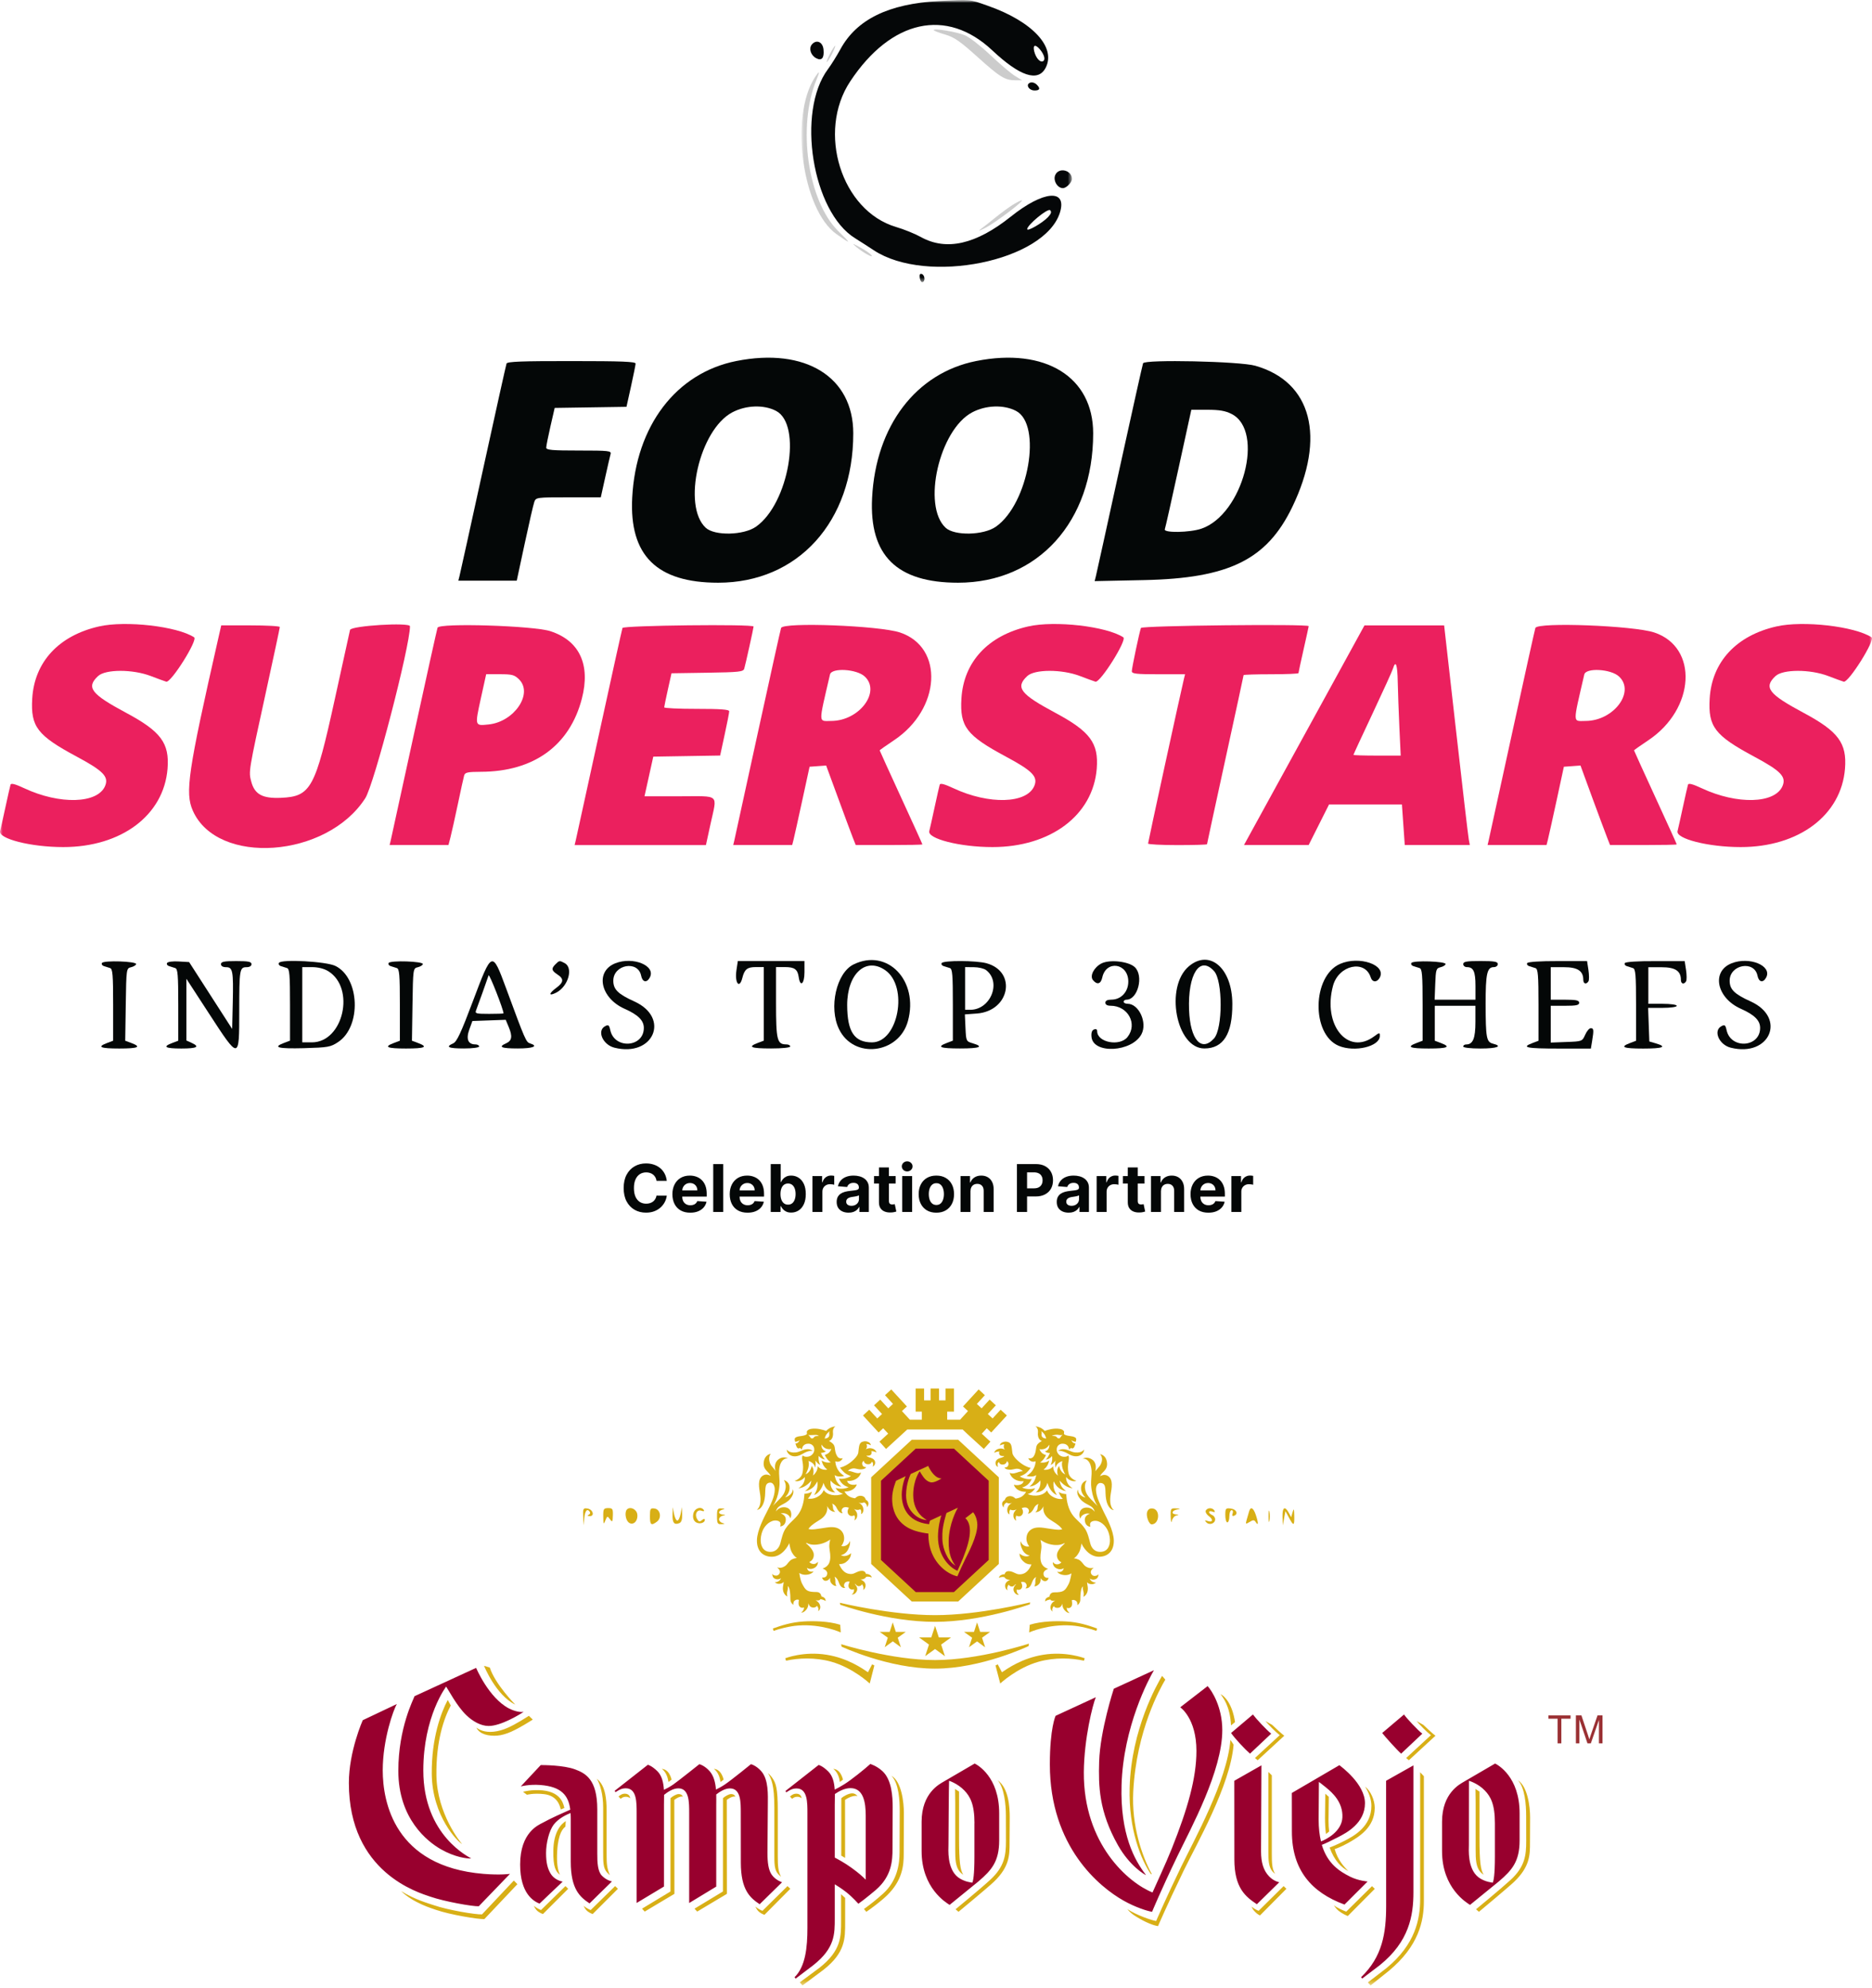
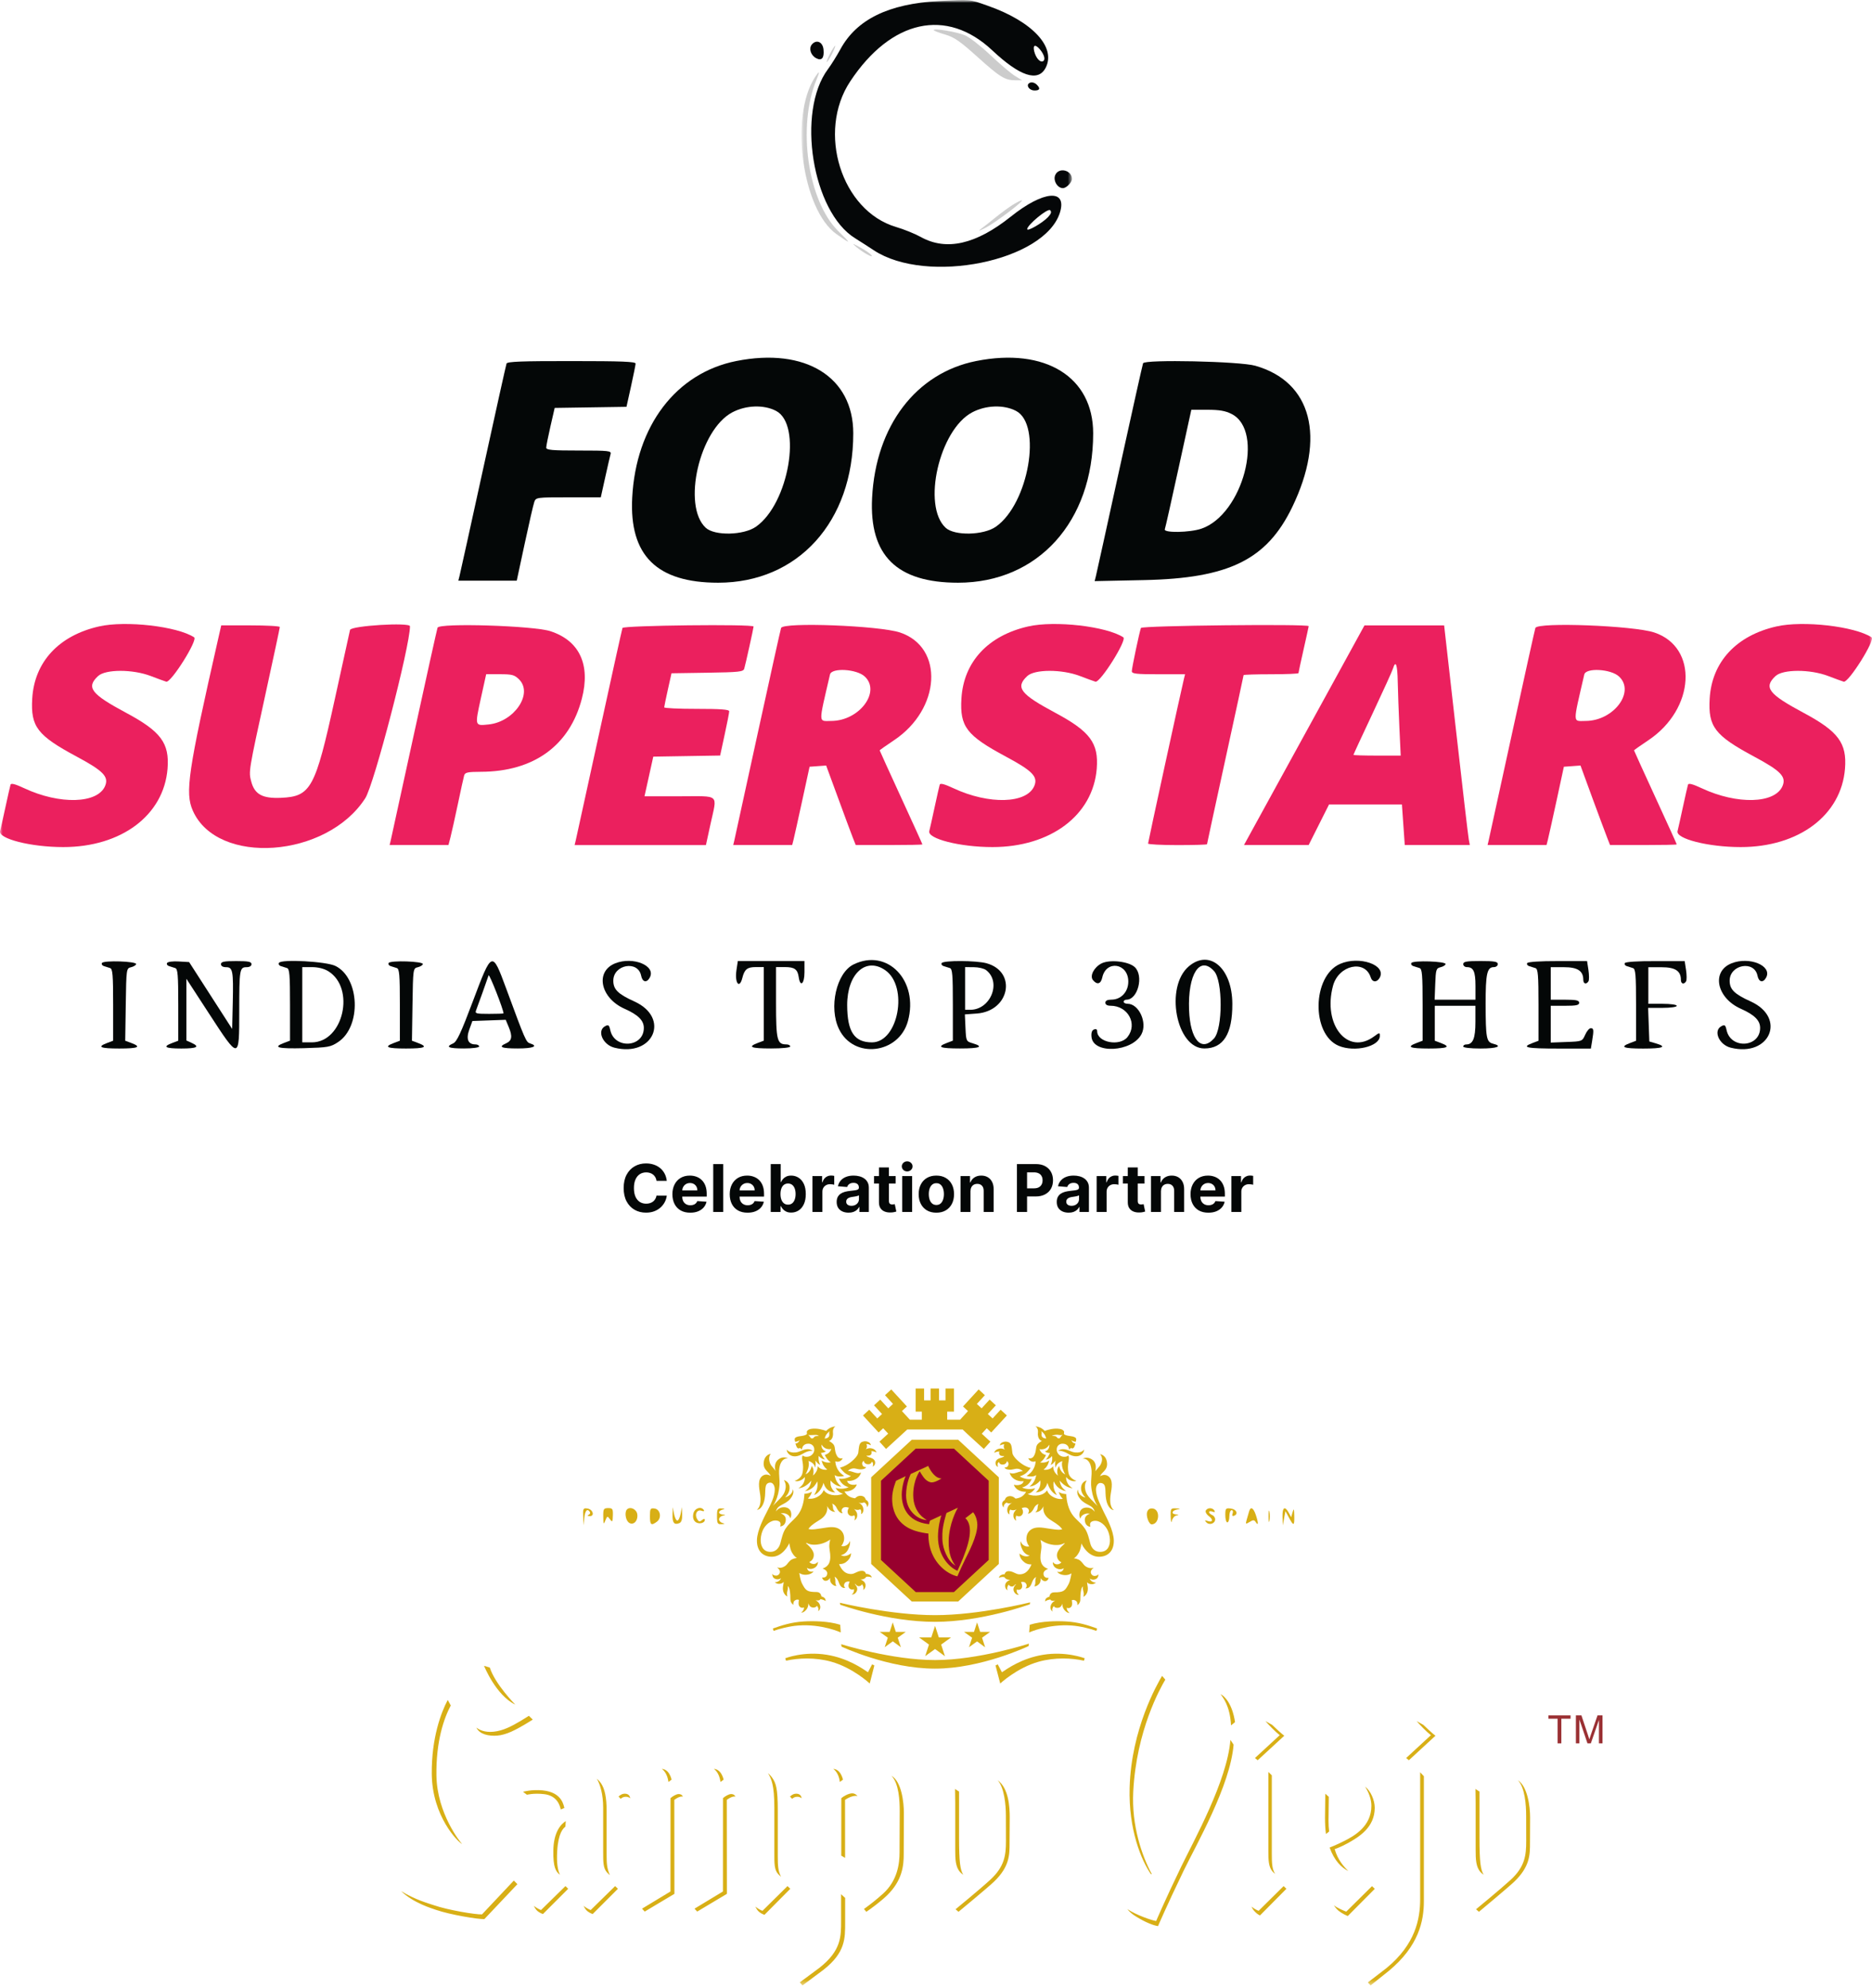
<svg xmlns="http://www.w3.org/2000/svg" width="341" height="362" viewBox="0 0 341 362" fill="none">
  <g clip-path="url(#clip0_1271_144)">
    <mask id="mask0_1271_144" style="mask-type:luminance" maskUnits="userSpaceOnUse" x="0" y="0" width="341" height="362">
      <path d="M341 0H0V361.54H341V0Z" fill="white" />
    </mask>
    <g mask="url(#mask0_1271_144)">
      <mask id="mask1_1271_144" style="mask-type:luminance" maskUnits="userSpaceOnUse" x="146" y="0" width="50" height="52">
        <path d="M195.26 0H146V51.39H195.26V0Z" fill="white" />
      </mask>
      <g mask="url(#mask1_1271_144)">
        <path fill-rule="evenodd" clip-rule="evenodd" d="M184.15 39.43C177.79 44.51 172.38 45.74 167.74 43.16C166.68 42.57 164.65 41.75 163.22 41.33C153.27 38.39 148.76 24.04 154.88 14.81C162.34 3.56 172.43 1.36 180.74 9.16C185.76 13.88 189.06 14.98 190.45 12.39C192.46 8.63 188.09 3.91 179.94 1.05C176.44 -0.18 176.91 -0.13 171 0.19C161.85 0.7 156.06 3.53 153.1 8.94C152.45 10.13 151.43 11.77 150.82 12.59C145.03 20.35 147.95 38.57 155.76 43.38C156.61 43.91 158.13 44.89 159.15 45.56C168.81 51.94 190.38 47.56 193.09 38.66C194.4 34.34 190.05 34.71 184.15 39.43ZM189.41 8.97C190.2 9.9 190.48 10.86 190.02 11.13C189.5 11.46 188.7 10.59 188.39 9.34C188.11 8.18 188.58 8.01 189.41 8.97ZM190.89 39.55C189.9 40.6 187.11 42.21 187.11 41.73C187.11 40.97 190.87 37.86 191.29 38.28C191.59 38.57 191.48 38.92 190.89 39.55Z" fill="#050708" />
        <path fill-rule="evenodd" clip-rule="evenodd" d="M170.08 5.479C170.08 5.59 171 5.949 172.13 6.279C173.82 6.769 174.86 7.489 178.09 10.399C182.18 14.079 183.06 14.62 185.01 14.62H186.19L184.89 13.829C184.18 13.399 182.18 11.7 180.45 10.069C178.72 8.43 176.64 6.809 175.82 6.449C174.36 5.809 170.08 5.09 170.08 5.479Z" fill="#CCCCCC" />
        <path fill-rule="evenodd" clip-rule="evenodd" d="M147.88 8.109C147.29 8.819 147.68 10.069 148.66 10.589C149.68 11.139 150.16 10.579 150.01 9.029C149.88 7.619 148.71 7.119 147.88 8.109Z" fill="#050708" />
        <path fill-rule="evenodd" clip-rule="evenodd" d="M151.19 9.81C150.77 10.62 150.52 11.29 150.62 11.29C150.72 11.29 151.15 10.62 151.56 9.81C151.97 9 152.23 8.33 152.13 8.33C152.03 8.33 151.6 9 151.19 9.81Z" fill="#CCCCCC" />
        <path fill-rule="evenodd" clip-rule="evenodd" d="M148.46 14.05C143.8 21.16 146.14 38.23 152.37 42.63C155.09 44.55 155.14 44.48 152.75 42.14C147.13 36.64 145.17 23.04 148.76 14.44C149.39 12.92 149.29 12.78 148.46 14.05Z" fill="#CCCCCC" />
        <path fill-rule="evenodd" clip-rule="evenodd" d="M187.38 15.22C186.92 15.68 187.59 16.48 188.44 16.48C189.41 16.48 189.56 16.13 188.88 15.44C188.41 14.96 187.74 14.86 187.38 15.22Z" fill="#050708" />
        <path fill-rule="evenodd" clip-rule="evenodd" d="M192.23 31.849C191.78 32.839 192.6 34.259 193.62 34.259C194.24 34.259 195.26 33.229 195.26 32.589C195.26 30.979 192.89 30.399 192.23 31.849Z" fill="#050708" />
        <path fill-rule="evenodd" clip-rule="evenodd" d="M184.54 37.261C183.84 37.691 182.42 38.73 181.38 39.571C180.34 40.41 179.08 41.401 178.58 41.77C178.08 42.13 178.5 42.011 179.52 41.48C181.34 40.541 186.71 36.471 186.12 36.48C185.95 36.48 185.24 36.831 184.54 37.261Z" fill="#CCCCCC" />
        <path fill-rule="evenodd" clip-rule="evenodd" d="M156 44.98C157.29 46.07 159.3 47.15 158.71 46.43C158.47 46.14 157.55 45.51 156.67 45.05C155.17 44.24 155.13 44.24 156 44.98Z" fill="#CCCCCC" />
-         <path fill-rule="evenodd" clip-rule="evenodd" d="M167.54 50.601C167.61 51.081 167.83 51.431 168.03 51.381C168.58 51.241 168.48 50.081 167.91 49.891C167.58 49.781 167.46 50.001 167.54 50.601Z" fill="#050708" />
      </g>
      <path fill-rule="evenodd" clip-rule="evenodd" d="M177.83 65.739C166.86 67.919 159.53 77.539 158.86 90.649C158.32 101.149 163.34 106.109 174.52 106.109C189.07 106.109 199.13 94.989 199.13 78.909C199.13 68.629 190.41 63.239 177.83 65.739ZM181.41 95.909C179.16 97.489 173.88 97.599 172.26 96.109C167.92 92.099 171.11 78.239 177.09 75.089C179.58 73.769 182.84 73.659 185.07 74.819C189.87 77.299 187.37 91.739 181.41 95.909Z" fill="#040707" />
      <path fill-rule="evenodd" clip-rule="evenodd" d="M92.27 66.201C92.18 66.451 90.26 75.081 88.01 85.371C85.76 95.661 83.82 104.451 83.7 104.911L83.49 105.741H88.81H94.13L95.58 98.981C96.38 95.261 97.16 91.851 97.33 91.391C97.63 90.571 97.75 90.561 103.54 90.561H109.44L110.24 86.951C110.68 84.961 111.12 83.051 111.22 82.691C111.39 82.091 110.94 82.041 105.45 82.041C100.55 82.041 99.5 81.951 99.5 81.511C99.5 81.221 99.85 79.471 100.27 77.631L101.04 74.281L107.58 74.181L114.12 74.081L114.94 70.381C115.39 68.341 115.77 66.471 115.78 66.211C115.8 65.851 113.23 65.751 104.12 65.751C95.11 65.741 92.4 65.841 92.27 66.201Z" fill="#040707" />
      <path fill-rule="evenodd" clip-rule="evenodd" d="M228.66 66.6C225.85 65.79 208.48 65.42 208.22 66.15C208.11 66.43 206.19 75.08 203.93 85.36C201.68 95.65 199.74 104.46 199.62 104.94L199.4 105.82L208.43 105.63C223.86 105.31 230.75 101.92 235.38 92.36C241.56 79.59 238.94 69.52 228.66 66.6ZM218.84 96.27C216.74 96.99 211.93 97.07 212.18 96.38C212.28 96.13 213.4 91.13 214.68 85.27L217.01 74.62H219.94C222.16 74.62 223.22 74.81 224.36 75.39C230.41 78.48 226.39 93.7 218.84 96.27Z" fill="#040707" />
      <path fill-rule="evenodd" clip-rule="evenodd" d="M134.13 65.739C123.16 67.919 115.83 77.539 115.16 90.649C114.62 101.149 119.64 106.109 130.82 106.109C145.37 106.109 155.43 94.989 155.43 78.909C155.43 68.629 146.71 63.239 134.13 65.739ZM137.71 95.909C135.45 97.489 130.18 97.599 128.56 96.109C124.22 92.099 127.41 78.239 133.39 75.089C135.88 73.769 139.14 73.659 141.36 74.819C146.17 77.299 143.67 91.739 137.71 95.909Z" fill="#040707" />
      <path fill-rule="evenodd" clip-rule="evenodd" d="M18.04 114.07C10.71 115.73 6.26 120.54 5.87 127.22C5.57 132.34 6.8 133.93 13.98 137.78C18.83 140.38 19.84 141.43 19.15 143.11C17.8 146.36 10.89 146.56 4.43 143.54C2.78 142.77 2.02 142.57 1.92 142.88C1.84 143.13 1.42 145 0.98 147.03C0.54 149.06 0.11 151 0.02 151.33C-0.37 152.73 5.63 154.25 11.51 154.25C22.12 154.25 29.84 148.45 30.52 139.97C30.89 135.32 29.31 133.19 22.99 129.81C16.58 126.38 15.66 125.18 17.86 123.11C19.21 121.85 24.16 121.84 27.46 123.1C28.68 123.57 29.95 124.03 30.28 124.13C31.14 124.39 36.09 116.52 35.36 116.05C32.26 114.04 22.89 112.97 18.04 114.07Z" fill="#EB205E" />
      <path fill-rule="evenodd" clip-rule="evenodd" d="M187.3 114.07C179.97 115.73 175.52 120.54 175.13 127.22C174.83 132.34 176.06 133.93 183.24 137.78C188.09 140.38 189.1 141.43 188.41 143.11C187.06 146.36 180.15 146.56 173.69 143.54C172.04 142.77 171.28 142.57 171.18 142.88C171.1 143.13 170.68 145 170.24 147.03C169.8 149.07 169.37 151 169.28 151.33C168.89 152.73 174.89 154.25 180.77 154.25C191.38 154.25 199.1 148.45 199.78 139.97C200.15 135.32 198.57 133.19 192.25 129.81C185.84 126.38 184.92 125.18 187.12 123.11C188.47 121.85 193.42 121.84 196.72 123.1C197.94 123.57 199.21 124.03 199.54 124.13C200.4 124.39 205.35 116.52 204.62 116.05C201.52 114.04 192.15 112.97 187.3 114.07Z" fill="#EB205E" />
      <path fill-rule="evenodd" clip-rule="evenodd" d="M323.601 114.07C316.271 115.73 311.821 120.54 311.431 127.22C311.131 132.34 312.361 133.93 319.541 137.78C324.391 140.38 325.401 141.43 324.711 143.11C323.361 146.36 316.451 146.56 309.991 143.54C308.341 142.77 307.581 142.57 307.481 142.88C307.401 143.13 306.981 145 306.541 147.03C306.101 149.07 305.671 151 305.581 151.33C305.191 152.73 311.191 154.25 317.071 154.25C327.681 154.25 335.401 148.45 336.081 139.97C336.451 135.32 334.871 133.19 328.551 129.81C322.141 126.38 321.221 125.18 323.421 123.11C324.771 121.85 329.721 121.84 333.021 123.1C334.241 123.57 335.511 124.03 335.841 124.13C336.701 124.39 341.651 116.52 340.921 116.05C337.821 114.04 328.451 112.97 323.601 114.07Z" fill="#EB205E" />
      <path fill-rule="evenodd" clip-rule="evenodd" d="M39.73 116.379C34.24 140.539 33.68 144.349 35.12 147.609C39.57 157.709 59.53 156.269 66.54 145.349C68.14 142.859 74.68 117.699 74.68 114.039C74.68 113.289 63.94 113.939 63.76 114.709C63.65 115.169 62.4 120.859 60.98 127.349C57.42 143.589 56.63 145.039 51.19 145.279C47.83 145.429 46.4 144.659 45.78 142.369C45.27 140.489 45.26 140.559 48.42 126.119C49.82 119.719 50.97 114.339 50.97 114.179C50.97 114.009 48.57 113.879 45.63 113.879H40.3L39.73 116.379Z" fill="#EB205E" />
      <path fill-rule="evenodd" clip-rule="evenodd" d="M100.241 114.931C97.131 113.931 80.021 113.401 79.701 114.301C79.601 114.581 77.681 123.231 75.441 133.511C73.201 143.801 71.271 152.591 71.171 153.051L70.971 153.881H81.691L82.051 152.491C82.251 151.731 82.851 149.021 83.391 146.481C83.921 143.931 84.451 141.551 84.551 141.201C84.711 140.651 85.191 140.551 87.581 140.541C97.211 140.521 103.771 135.781 105.991 127.221C107.601 121.021 105.551 116.651 100.241 114.931ZM89.001 131.921C86.461 132.181 86.481 132.261 87.601 127.121L88.561 122.771H91.081C93.301 122.771 93.721 122.891 94.561 123.721C97.151 126.311 93.671 131.441 89.001 131.921Z" fill="#EB205E" />
      <path fill-rule="evenodd" clip-rule="evenodd" d="M113.39 114.35C113.3 114.6 111.39 123.23 109.15 133.52C106.91 143.81 104.98 152.6 104.87 153.06L104.67 153.89H116.63H128.59L129.42 150.08C130.65 144.43 131.28 145 123.82 145H117.4L118.2 141.39L119 137.78L125.09 137.68L131.18 137.58L132 133.78C132.46 131.69 132.83 129.78 132.83 129.53C132.83 129.19 131.31 129.08 126.9 129.08C123.64 129.08 120.98 128.96 120.99 128.8C121 128.65 121.3 127.19 121.66 125.56L122.32 122.6L128.85 122.5C134.66 122.41 135.4 122.33 135.57 121.76C135.8 121.01 137.27 114.36 137.27 114.09C137.28 113.61 113.55 113.89 113.39 114.35Z" fill="#EB205E" />
      <path fill-rule="evenodd" clip-rule="evenodd" d="M160.241 136.64C160.241 136.58 161.411 135.76 162.831 134.81C171.391 129.12 172.011 117.86 163.931 115.17C160.151 113.92 142.671 113.25 142.281 114.35C142.181 114.6 140.281 123.23 138.031 133.51C135.791 143.8 133.871 152.59 133.761 153.05L133.561 153.881H144.301L144.561 152.86C144.701 152.3 145.411 149.101 146.141 145.741L147.471 139.62L148.981 139.51L150.491 139.4L152.641 145.25C153.821 148.47 155.031 151.731 155.331 152.491L155.881 153.881H161.951C165.291 153.881 168.021 153.83 168.021 153.76C168.021 153.69 166.271 149.84 164.131 145.19C161.991 140.54 160.241 136.69 160.241 136.64ZM151.441 131.28C149.031 131.29 149.051 132.05 151.191 122.82C151.481 121.55 156.051 121.81 157.521 123.19C160.501 125.97 156.531 131.26 151.441 131.28Z" fill="#EB205E" />
      <path fill-rule="evenodd" clip-rule="evenodd" d="M207.83 114.349C207.53 115.189 206.17 121.649 206.17 122.219C206.17 122.689 206.94 122.779 211.02 122.779H215.87L215.66 123.629C215.22 125.369 209.13 153.349 209.13 153.609C209.13 153.759 211.55 153.889 214.5 153.889C217.45 153.889 219.87 153.819 219.87 153.729C219.87 153.639 221.37 146.709 223.2 138.329C225.03 129.949 226.53 123.019 226.53 122.939C226.53 122.849 228.78 122.779 231.53 122.779C234.28 122.779 236.53 122.689 236.53 122.569C236.53 122.449 236.95 120.519 237.46 118.259C237.97 115.999 238.39 114.099 238.39 114.019C238.39 113.589 207.98 113.919 207.83 114.349Z" fill="#EB205E" />
      <path fill-rule="evenodd" clip-rule="evenodd" d="M267.55 152.861C267.44 152.301 266.39 143.301 265.21 132.861L263.06 113.881H248.55L242.2 125.461C238.7 131.821 233.76 140.821 231.22 145.461L226.6 153.881H238.38L242.1 146.481H255.37L255.89 153.881H267.74L267.55 152.861ZM250.84 137.591C248.48 137.591 246.54 137.531 246.54 137.461C246.54 137.381 248.1 134.011 250.01 129.961C251.92 125.901 253.6 122.211 253.74 121.751C254.24 120.121 254.55 120.971 254.61 124.161C254.65 125.941 254.78 129.691 254.91 132.491L255.15 137.591H250.84Z" fill="#EB205E" />
      <path fill-rule="evenodd" clip-rule="evenodd" d="M297.651 136.64C297.651 136.58 298.821 135.76 300.241 134.81C308.791 129.12 309.421 117.86 301.331 115.17C297.561 113.92 280.071 113.25 279.681 114.35C279.591 114.6 277.681 123.23 275.441 133.51C273.201 143.8 271.271 152.59 271.171 153.05L270.971 153.881H281.711L281.971 152.86C282.111 152.3 282.821 149.101 283.551 145.741L284.871 139.62L286.391 139.51L287.901 139.4L290.041 145.25C291.231 148.47 292.441 151.731 292.741 152.491L293.281 153.881H299.361C302.691 153.881 305.431 153.83 305.431 153.76C305.431 153.69 303.681 149.84 301.541 145.19C299.401 140.54 297.651 136.69 297.651 136.64ZM288.851 131.28C286.441 131.29 286.461 132.05 288.591 122.82C288.891 121.55 293.451 121.81 294.921 123.19C297.911 125.97 293.941 131.26 288.851 131.28Z" fill="#EB205E" />
      <path fill-rule="evenodd" clip-rule="evenodd" d="M18.579 175.35C18.449 175.56 18.599 175.82 18.919 175.92C19.239 176.02 19.749 176.18 20.049 176.28C20.519 176.42 20.609 177.5 20.609 182.98V189.51L19.499 189.93C17.609 190.64 18.249 190.93 21.719 190.93C25.199 190.93 25.829 190.64 23.929 189.93L22.809 189.51L22.909 182.92C23.009 176.38 23.019 176.33 23.869 176.13C24.339 176.02 24.759 175.76 24.799 175.56C24.899 175.04 18.889 174.85 18.579 175.35Z" fill="#040707" />
      <path fill-rule="evenodd" clip-rule="evenodd" d="M30.441 175.35C30.311 175.57 30.461 175.82 30.781 175.92C31.101 176.02 31.611 176.18 31.911 176.28C32.381 176.42 32.471 177.5 32.471 182.98V189.51L31.361 189.93C29.551 190.61 30.071 190.93 33.031 190.93C35.911 190.93 36.471 190.61 34.881 189.89L33.951 189.47V183.85V178.23L38.081 184.58C43.591 193.05 43.581 193.05 43.581 184.11C43.581 176.53 43.651 176.12 44.921 176.12C45.461 176.12 45.811 175.9 45.811 175.57C45.811 175.12 45.251 175.01 43.031 175.01C40.811 175.01 40.251 175.12 40.251 175.57C40.251 175.91 40.601 176.12 41.171 176.12C42.401 176.12 42.531 176.77 42.401 182.58L42.291 187.37L38.371 181.28L34.451 175.19L32.571 175.08C31.511 175.01 30.571 175.13 30.441 175.35Z" fill="#040707" />
      <path fill-rule="evenodd" clip-rule="evenodd" d="M61.09 175.889C59.41 175.069 51.25 174.629 50.82 175.329C50.68 175.559 50.83 175.819 51.14 175.919C51.46 176.019 51.97 176.179 52.28 176.279C52.74 176.419 52.83 177.499 52.83 182.979V189.499L51.72 189.919C49.6 190.719 50.64 190.989 55.36 190.869C59.77 190.739 60.22 190.669 61.6 189.749C65.87 186.919 65.54 178.059 61.09 175.889ZM56.82 189.809H55.06V176.109H56.82C57.91 176.109 59.02 176.379 59.76 176.829C64.8 179.899 62.55 189.799 56.82 189.809Z" fill="#040707" />
      <path fill-rule="evenodd" clip-rule="evenodd" d="M70.799 175.35C70.669 175.56 70.819 175.82 71.139 175.92C71.459 176.02 71.969 176.18 72.279 176.28C72.749 176.42 72.839 177.5 72.839 182.98V189.51L71.729 189.93C69.839 190.64 70.479 190.93 73.949 190.93C77.429 190.93 78.059 190.64 76.159 189.93L75.039 189.51L75.139 182.92C75.239 176.38 75.249 176.33 76.099 176.13C76.569 176.02 76.989 175.76 77.029 175.56C77.119 175.04 71.119 174.85 70.799 175.35Z" fill="#040707" />
      <path fill-rule="evenodd" clip-rule="evenodd" d="M96.56 190C95.83 189.77 95.69 189.46 92.2 179.99C89.64 173.06 89.62 173.07 86.15 182.29C83.98 188.06 83.21 189.7 82.56 189.99C81.08 190.64 81.66 190.92 84.5 190.92C86.11 190.92 87.28 190.76 87.28 190.55C87.28 190.35 86.97 190.18 86.58 190.18C85.26 190.18 84.86 189.2 85.49 187.47L86.05 185.92L89.08 185.81L92.12 185.7L92.68 187.05C93.38 188.73 93.25 189.52 92.18 189.99C90.68 190.65 91.31 190.92 94.32 190.92C97.12 190.92 98.14 190.5 96.56 190ZM89.09 184.62C86.73 184.62 86.49 184.56 86.72 183.98C87.06 183.11 88.79 178.28 89 177.61C89.12 177.22 91.72 183.84 91.72 184.53C91.72 184.58 90.54 184.62 89.09 184.62Z" fill="#040707" />
-       <path fill-rule="evenodd" clip-rule="evenodd" d="M101.19 175.579C100.39 176.379 100.46 176.729 101.53 177.439C102.75 178.239 102.7 178.869 101.35 179.869C99.92 180.919 99.91 181.479 101.33 180.749C103.52 179.619 104.48 176.249 102.86 175.379C101.93 174.879 101.88 174.889 101.19 175.579Z" fill="#040707" />
      <path fill-rule="evenodd" clip-rule="evenodd" d="M112.089 175.409C108.349 176.879 109.339 181.729 113.779 183.699C116.239 184.789 117.279 185.819 117.279 187.179C117.279 190.749 111.939 191.099 111.169 187.589C110.959 186.639 110.829 186.539 110.219 186.869C108.689 187.689 109.799 190.249 111.919 190.779C119.039 192.569 122.149 185.349 115.549 182.359C112.569 181.009 111.719 180.169 111.719 178.579C111.719 175.629 116.219 174.819 116.789 177.669C117.029 178.869 117.819 179.029 118.369 177.999C119.519 175.849 115.329 174.129 112.089 175.409Z" fill="#040707" />
      <path fill-rule="evenodd" clip-rule="evenodd" d="M134.151 176.66C133.801 179.02 134.701 180.18 135.231 178.05C135.621 176.5 136.121 176.1 137.691 176.1H139.131V182.8V189.5L138.021 189.92C136.111 190.64 136.781 190.92 140.431 190.92C142.531 190.92 143.951 190.77 143.951 190.55C143.951 190.35 143.631 190.18 143.241 190.18C141.551 190.18 141.361 189.43 141.361 182.56V176.1H142.981C144.721 176.1 145.291 176.51 145.491 177.92C145.761 179.83 146.541 179.18 146.541 177.05V175H140.471H134.401L134.151 176.66Z" fill="#040707" />
      <path fill-rule="evenodd" clip-rule="evenodd" d="M155.48 175.621C152.35 177.161 150.93 183.471 152.83 187.391C155.5 192.921 163.74 191.951 165.39 185.921C167.39 178.581 161.64 172.591 155.48 175.621ZM158.84 189.811C155.62 189.811 154.34 187.881 154.32 183.041C154.31 177.321 157.72 174.201 161.27 176.681C165.52 179.661 163.64 189.811 158.84 189.811Z" fill="#040707" />
      <path fill-rule="evenodd" clip-rule="evenodd" d="M179.69 175.4C177.82 174.89 171.84 174.87 171.54 175.37C171.41 175.57 171.57 175.82 171.88 175.92C172.2 176.02 172.71 176.18 173.02 176.28C173.49 176.42 173.57 177.5 173.57 182.98V189.5L172.46 189.92C170.56 190.64 171.23 190.92 174.87 190.92C178.5 190.92 179.29 190.6 177.19 189.98C176 189.63 175.98 189.59 175.87 187.17L175.76 184.72L177.93 184.56C183.93 184.12 185.3 176.94 179.69 175.4ZM175.8 183.88V176.11L177.37 176.12C178.24 176.12 179.25 176.36 179.61 176.64C182.48 178.81 180.47 183.88 176.73 183.88H175.8Z" fill="#040707" />
      <path fill-rule="evenodd" clip-rule="evenodd" d="M200.619 175.451C199.249 176.171 198.469 177.731 199.099 178.481C199.849 179.381 200.529 179.191 200.789 177.991C201.499 174.751 205.529 175.391 205.529 178.741C205.529 180.621 204.209 182.031 202.439 182.031C201.719 182.031 201.349 182.221 201.349 182.591C201.349 182.941 201.699 183.141 202.289 183.141C205.469 183.141 207.269 186.451 205.389 188.831C203.989 190.611 199.859 189.831 199.859 187.781C199.859 187.441 199.639 187.321 199.289 187.461C198.899 187.611 198.749 188.061 198.829 188.831C199.139 191.991 206.209 191.591 207.929 188.321C209.039 186.221 207.459 182.781 205.399 182.781C204.999 182.781 204.679 182.611 204.679 182.411C204.679 182.211 204.919 182.041 205.199 182.041C207.269 182.041 208.379 177.681 206.709 176.111C205.589 175.051 202.089 174.671 200.619 175.451Z" fill="#040707" />
      <path fill-rule="evenodd" clip-rule="evenodd" d="M216.57 175.95C212.13 179.68 214.24 190.92 219.38 190.92C222.85 190.92 224.51 188.27 224.48 182.77C224.45 176.3 220.35 172.77 216.57 175.95ZM221.14 189.1C218.84 191.64 216.81 189.33 216.6 183.93C216.35 177.39 218.55 173.95 221.15 176.83C222.76 178.6 222.75 187.32 221.14 189.1Z" fill="#040707" />
      <path fill-rule="evenodd" clip-rule="evenodd" d="M244.109 175.52C239.009 177.74 238.839 188.34 243.859 190.44C246.789 191.66 251.349 190.56 251.349 188.64C251.349 187.98 251.299 187.99 250.299 188.73C245.499 192.28 240.899 186.61 242.819 179.51C243.839 175.73 248.639 174.67 249.689 177.98C249.989 178.92 250.839 178.93 251.339 178.01C252.559 175.7 247.579 174 244.109 175.52Z" fill="#040707" />
      <path fill-rule="evenodd" clip-rule="evenodd" d="M257.1 175.35C256.97 175.56 257.12 175.82 257.44 175.92C257.76 176.02 258.27 176.18 258.58 176.28C259.05 176.42 259.14 177.5 259.14 182.98V189.51L258.03 189.93C256.14 190.64 256.78 190.93 260.25 190.93C263.72 190.93 264.36 190.64 262.47 189.93L261.36 189.51V186.33V183.15H265.06H268.76V186.09C268.76 189.09 268.31 190.19 267.07 190.19C266.78 190.19 266.54 190.36 266.54 190.56C266.54 190.78 267.84 190.93 269.69 190.93C272.72 190.93 273.8 190.51 271.96 190.05C270.77 189.75 270.63 189.01 270.62 182.85C270.61 177.32 270.88 176.11 272.11 176.11C272.51 176.11 272.84 175.86 272.84 175.56C272.84 175.11 272.24 175 269.69 175C267.14 175 266.54 175.1 266.54 175.56C266.54 175.86 266.84 176.11 267.21 176.11C268.4 176.11 268.77 176.91 268.77 179.52V182.04H265.05H261.33L261.44 179.19C261.54 176.55 261.61 176.32 262.4 176.13C262.87 176.02 263.29 175.76 263.33 175.56C263.42 175.04 257.41 174.85 257.1 175.35Z" fill="#040707" />
      <path fill-rule="evenodd" clip-rule="evenodd" d="M278.199 175.37C278.069 175.58 278.229 175.83 278.549 175.93C278.869 176.03 279.379 176.19 279.689 176.29C280.159 176.43 280.249 177.51 280.249 182.99V189.52L279.139 189.94C277.039 190.73 278.039 190.94 283.909 190.94H289.789L290.019 189.55C290.349 187.55 290.319 187.23 289.769 187.23C289.499 187.23 289.039 187.77 288.749 188.43C288.219 189.62 288.189 189.64 285.349 189.74L282.479 189.85V186.5V183.15H285.069C287.129 183.15 287.659 183.04 287.659 182.6C287.659 182.16 287.129 182.04 285.069 182.04H282.479V179.08V176.12H284.869C287.379 176.12 288.409 176.79 288.409 178.43C288.409 179.16 288.969 179.31 289.349 178.69C289.489 178.47 289.479 177.56 289.349 176.65L289.099 175.01H283.769C280.579 175 278.339 175.15 278.199 175.37Z" fill="#040707" />
      <path fill-rule="evenodd" clip-rule="evenodd" d="M295.98 175.369C295.85 175.579 296.01 175.829 296.33 175.929C296.65 176.029 297.16 176.189 297.46 176.289C297.93 176.429 298.02 177.509 298.02 182.989V189.519L296.91 189.939C295 190.659 295.67 190.939 299.32 190.939C302.94 190.939 303.74 190.619 301.64 189.999L300.44 189.649L300.33 186.589L300.22 183.529H302.83C304.32 183.529 305.44 183.369 305.44 183.159C305.44 182.949 304.33 182.789 302.85 182.789H300.26V179.459V176.129H302.65C305.17 176.129 306.19 176.799 306.19 178.439C306.19 179.169 306.75 179.319 307.13 178.699C307.27 178.479 307.26 177.569 307.13 176.659L306.88 175.019H301.55C298.36 174.999 296.12 175.149 295.98 175.369Z" fill="#040707" />
      <path fill-rule="evenodd" clip-rule="evenodd" d="M315.431 175.409C311.691 176.879 312.681 181.729 317.121 183.699C319.581 184.789 320.621 185.819 320.621 187.179C320.621 190.749 315.281 191.099 314.511 187.589C314.301 186.639 314.171 186.539 313.561 186.869C312.031 187.689 313.141 190.249 315.261 190.779C322.381 192.569 325.491 185.349 318.901 182.359C315.921 181.009 315.071 180.169 315.071 178.579C315.071 175.629 319.571 174.819 320.141 177.669C320.381 178.869 321.171 179.029 321.721 177.999C322.851 175.849 318.671 174.129 315.431 175.409Z" fill="#040707" />
      <path fill-rule="evenodd" clip-rule="evenodd" d="M106.229 276.17L106.289 277.77L106.439 276.38C106.579 275.05 106.999 274.61 107.449 275.33C107.569 275.52 107.449 275.75 107.189 275.86C106.919 275.97 107.009 276.06 107.399 276.08C108.389 276.12 108.019 274.84 106.999 274.69C106.239 274.58 106.169 274.71 106.229 276.17Z" fill="#D8AF16" />
      <path fill-rule="evenodd" clip-rule="evenodd" d="M109.889 276.199C109.909 277.589 109.959 277.669 110.269 276.879C110.599 276.039 110.659 276.029 111.109 276.649C111.539 277.239 111.599 277.169 111.639 275.969C111.679 274.769 111.589 274.619 110.779 274.619C109.949 274.629 109.869 274.769 109.889 276.199Z" fill="#D8AF16" />
      <path fill-rule="evenodd" clip-rule="evenodd" d="M114.21 274.86C113.75 275.32 113.93 276.74 114.5 277.22C115.29 277.88 116.24 277.02 116.09 275.77C115.98 274.83 114.81 274.26 114.21 274.86Z" fill="#D8AF16" />
      <path fill-rule="evenodd" clip-rule="evenodd" d="M118.391 276.08C118.391 277.69 118.611 277.87 119.651 277.1C120.581 276.42 120.301 274.84 119.221 274.69C118.481 274.59 118.391 274.73 118.391 276.08Z" fill="#D8AF16" />
      <path fill-rule="evenodd" clip-rule="evenodd" d="M122.511 275.809C122.461 277.289 122.801 277.719 123.721 277.369C124.121 277.219 124.291 276.719 124.261 275.799L124.211 274.449L123.981 275.669C123.851 276.339 123.581 276.889 123.381 276.889C123.181 276.889 122.911 276.339 122.781 275.669L122.551 274.449L122.511 275.809Z" fill="#D8AF16" />
      <path fill-rule="evenodd" clip-rule="evenodd" d="M126.31 275.579C126.16 276.199 126.26 276.729 126.61 277.069C127.17 277.629 128.39 277.409 128.39 276.749C128.39 276.519 128.18 276.549 127.86 276.809C127.44 277.159 127.26 277.109 126.96 276.559C126.49 275.679 127.01 274.799 127.82 275.109C128.18 275.249 128.34 275.189 128.21 274.979C127.74 274.239 126.55 274.609 126.31 275.579Z" fill="#D8AF16" />
      <path fill-rule="evenodd" clip-rule="evenodd" d="M130.609 276.109C130.609 277.409 130.709 277.589 131.439 277.549C132.069 277.519 132.109 277.469 131.629 277.339C131.269 277.249 130.979 276.939 130.979 276.669C130.979 276.389 131.269 276.089 131.629 275.999C132.249 275.839 132.249 275.829 131.629 275.789C131.269 275.769 130.979 275.589 130.979 275.399C130.979 275.209 131.269 274.979 131.629 274.889C132.119 274.759 132.069 274.709 131.439 274.679C130.709 274.629 130.609 274.799 130.609 276.109Z" fill="#D8AF16" />
      <path fill-rule="evenodd" clip-rule="evenodd" d="M208.961 275.331C208.721 276.071 209.291 277.591 209.791 277.581C211.211 277.551 211.401 274.891 209.991 274.691C209.451 274.621 209.121 274.831 208.961 275.331Z" fill="#D8AF16" />
      <path fill-rule="evenodd" clip-rule="evenodd" d="M213.249 276.199C213.279 277.059 213.37 277.409 213.46 276.959C213.55 276.509 213.9 276.069 214.24 275.979C214.81 275.829 214.809 275.809 214.219 275.769C213.289 275.709 213.42 275.069 214.41 274.879C215.12 274.739 215.099 274.709 214.219 274.669C213.259 274.629 213.209 274.709 213.249 276.199Z" fill="#D8AF16" />
      <path fill-rule="evenodd" clip-rule="evenodd" d="M219.651 275.05C219.511 275.28 219.751 275.75 220.201 276.08C221.081 276.74 220.911 277.3 219.921 276.95C219.441 276.78 219.401 276.84 219.751 277.21C220.291 277.8 221.351 277.44 221.351 276.66C221.351 276.34 221.101 275.99 220.791 275.87C220.491 275.75 220.241 275.51 220.241 275.34C220.241 275.16 220.521 275.13 220.861 275.26C221.271 275.42 221.391 275.35 221.211 275.06C220.861 274.51 219.991 274.5 219.651 275.05Z" fill="#D8AF16" />
      <path fill-rule="evenodd" clip-rule="evenodd" d="M223.199 275.9C223.199 276.63 223.369 277.22 223.569 277.22C223.769 277.22 223.939 276.719 223.939 276.109C223.939 275.499 224.129 275 224.349 275C224.579 275 224.659 275.26 224.529 275.59C224.389 275.96 224.469 276.119 224.769 276.019C225.629 275.729 225.249 274.82 224.209 274.7C223.279 274.58 223.199 274.67 223.199 275.9Z" fill="#D8AF16" />
      <path fill-rule="evenodd" clip-rule="evenodd" d="M227.519 275.269C227.419 275.629 227.229 276.299 227.089 276.769C226.859 277.559 226.899 277.589 227.629 277.139C228.289 276.729 228.469 276.739 228.769 277.209C229.249 277.959 229.229 277.209 228.729 275.779C228.269 274.489 227.789 274.289 227.519 275.269Z" fill="#D8AF16" />
      <path fill-rule="evenodd" clip-rule="evenodd" d="M231.08 276.11C231.08 277.03 231.15 277.4 231.24 276.94C231.33 276.48 231.33 275.73 231.24 275.27C231.15 274.81 231.08 275.19 231.08 276.11Z" fill="#D8AF16" />
      <path fill-rule="evenodd" clip-rule="evenodd" d="M233.621 276.2L233.671 277.77L233.911 276.47L234.151 275.17L234.801 276.37C235.651 277.95 235.801 277.89 235.761 276C235.731 274.72 235.671 274.6 235.461 275.35L235.201 276.28L234.751 275.45C234.041 274.16 233.571 274.47 233.621 276.2Z" fill="#D8AF16" />
      <path fill-rule="evenodd" clip-rule="evenodd" d="M111.35 275.37C111.35 275.57 111.1 275.74 110.79 275.74C110.49 275.74 110.24 275.57 110.24 275.37C110.24 275.17 110.49 275 110.79 275C111.1 275 111.35 275.16 111.35 275.37Z" fill="#D8AF16" />
      <path fill-rule="evenodd" clip-rule="evenodd" d="M115.609 276.11C115.609 276.59 115.399 277.04 115.149 277.13C114.579 277.32 114.159 276.32 114.459 275.52C114.789 274.67 115.609 275.09 115.609 276.11Z" fill="#D8AF16" />
      <path fill-rule="evenodd" clip-rule="evenodd" d="M119.75 275.58C119.87 275.9 119.7 276.44 119.37 276.77C118.81 277.33 118.76 277.29 118.76 276.19C118.76 274.94 119.36 274.57 119.75 275.58Z" fill="#D8AF16" />
      <path fill-rule="evenodd" clip-rule="evenodd" d="M210.54 275.93C210.48 276.45 210.26 276.87 210.05 276.87C209.85 276.87 209.63 276.45 209.56 275.93C209.48 275.26 209.62 274.99 210.05 274.99C210.48 274.99 210.63 275.26 210.54 275.93Z" fill="#D8AF16" />
-       <path d="M72.299 310.291C71.669 311.291 69.719 316.771 69.719 322.361C69.719 328.101 71.839 339.871 88.049 341.221C91.209 341.481 92.899 341.221 92.899 341.221L87.209 347.121C86.099 347.171 80.989 346.271 78.409 345.381C76.269 344.641 63.549 341.021 63.549 324.661C63.549 318.901 66.079 313.241 66.079 313.241L72.299 310.291ZM95.379 311.721C94.499 311.861 93.329 311.421 92.689 311.091C88.999 309.141 86.729 303.711 86.729 303.711L75.509 308.871C75.349 309.401 72.559 314.611 72.559 322.461C72.559 331.201 77.859 335.341 80.309 336.741C82.839 338.191 85.099 338.471 85.839 338.421C85.579 338.211 77.109 334.311 77.109 322.401C77.109 312.551 81.269 307.121 81.269 307.121C81.589 307.541 83.199 310.661 84.959 312.341C86.119 313.451 87.589 314.291 89.019 314.291C91.219 314.301 94.659 312.221 95.379 311.721ZM224.839 324.271L224.849 338.581C224.849 343.801 226.889 345.381 228.949 346.751L233.029 342.751C233.029 342.751 232.049 342.591 231.189 341.691C230.129 340.601 229.709 339.121 229.709 337.111L229.779 321.461L224.839 324.271ZM249.119 342.611L244.909 346.811C238.879 344.601 235.329 340.491 235.329 333.531L235.319 326.491L243.979 321.431C244.289 321.681 248.639 324.841 248.639 328.351C248.639 331.971 245.339 333.721 243.759 334.531C242.539 335.161 241.309 335.751 240.779 335.941C241.809 339.381 244.009 340.771 245.969 341.751C247.469 342.491 249.119 342.611 249.119 342.611ZM240.199 331.301C240.199 332.871 240.359 334.191 240.629 335.311C241.569 334.971 244.419 333.511 244.529 330.941C244.649 328.171 242.689 326.441 241.629 325.561C240.859 324.921 240.249 324.481 240.249 324.481L240.199 331.301ZM109.629 341.541C110.499 342.441 111.469 342.601 111.469 342.601L107.389 346.601C105.649 345.441 103.969 344.021 103.969 339.011V331.261C103.969 330.871 103.959 330.501 103.929 330.141C103.209 330.431 101.719 331.121 100.859 332.261C100.019 333.371 99.469 335.631 99.469 337.421C99.469 339.211 99.759 340.271 100.289 341.161C100.819 342.061 101.819 342.531 102.499 342.631L98.279 346.641C97.229 346.221 94.749 344.851 94.749 339.531C94.749 333.631 98.129 332.321 98.809 331.941C100.299 331.111 102.759 330.021 103.879 329.531C103.559 326.951 102.279 325.341 98.439 325.041C96.389 324.881 94.859 325.301 94.859 325.301L98.499 321.411C98.919 321.411 102.659 321.411 104.769 322.201C106.629 322.901 108.799 323.991 108.799 329.471V337.531C108.789 339.221 108.889 340.771 109.629 341.541ZM142.459 342.751L138.379 346.751C136.639 345.591 134.949 344.171 134.949 339.161L134.939 330.171C134.939 328.241 134.979 325.661 132.969 325.661C132.039 325.661 131.119 326.261 130.469 326.761C130.489 327.451 130.469 328.091 130.469 328.621V343.541L125.539 346.531V330.161C125.539 328.231 125.569 325.651 123.569 325.651C122.589 325.651 121.619 326.311 120.969 326.831C120.969 327.491 120.949 328.111 120.949 328.611V343.531L115.969 346.521V330.151C115.969 328.221 115.999 325.641 113.999 325.641C113.119 325.641 112.609 326.041 112.109 326.351L111.969 326.101L118.009 321.361C118.009 321.361 118.709 321.501 119.769 322.551C120.589 323.371 120.859 324.661 120.939 325.921C121.339 325.731 122.029 325.381 122.649 324.941C123.739 324.171 127.389 321.251 127.389 321.251C127.389 321.251 128.339 321.461 129.289 322.551C130.039 323.411 130.319 324.651 130.419 325.871C130.829 325.671 131.469 325.341 132.049 324.941C133.439 323.991 136.789 321.251 136.789 321.251C136.789 321.251 137.739 321.461 138.689 322.551C140.039 324.111 139.869 326.941 139.869 328.591L139.799 337.411C139.799 339.101 139.969 340.561 140.599 341.411C141.319 342.401 142.459 342.751 142.459 342.751ZM160.749 322.521C162.459 324.101 162.609 327.191 162.609 329.091L162.579 336.611C162.579 338.821 162.439 341.631 159.559 344.131C159.559 344.131 157.509 345.871 156.359 346.661C156.359 346.661 155.269 345.431 154.149 344.551C153.289 343.881 152.539 343.421 152.059 343.121V349.291C152.059 352.171 152.109 354.731 148.139 357.861L144.929 360.301L144.739 360.041C146.729 358.091 147.079 354.611 147.079 351.051V330.181C147.079 328.251 147.109 325.671 145.109 325.671C144.229 325.671 143.719 326.071 143.219 326.381L143.079 326.131L149.119 321.391C149.119 321.391 149.819 321.531 150.879 322.581C151.699 323.401 151.969 324.611 152.049 325.881C152.419 325.711 153.149 325.311 153.799 324.901C155.139 324.061 157.449 322.191 158.539 321.211C158.539 321.221 159.689 321.541 160.749 322.521ZM157.699 330.631C157.699 328.261 157.309 325.611 154.919 325.611C153.879 325.611 152.839 326.161 152.079 326.681C152.089 327.401 152.059 328.081 152.059 328.631V338.261C152.509 338.491 153.869 339.211 155.129 340.131C156.519 341.141 156.979 341.581 157.699 342.281V330.631ZM182.009 335.131C182.009 338.961 180.639 340.541 178.249 342.581L172.979 346.871C172.379 346.481 167.879 343.851 167.879 337.081V331.741C167.879 326.461 171.189 324.851 171.889 324.431L177.549 321.131C178.039 321.381 182.009 323.521 182.009 330.191C182.009 330.171 182.009 334.991 182.009 335.131ZM177.509 332.001C177.509 328.521 176.709 327.131 175.679 326.051C174.409 324.731 172.879 324.271 172.879 324.271C172.839 324.301 172.769 335.981 172.769 335.981C172.769 336.661 172.449 340.291 174.549 341.871C175.679 342.711 177.119 342.821 177.119 342.821C177.259 342.501 177.499 341.561 177.499 338.041V332.001H177.509ZM192.289 312.441C192.289 312.441 191.239 314.621 191.239 321.291C191.239 336.321 200.339 343.661 204.659 346.091C206.909 347.361 209.019 347.991 209.859 348.131C209.859 348.131 211.479 344.201 214.499 337.941C216.959 332.851 222.649 322.481 222.649 315.041C222.649 310.821 220.749 307.871 219.979 307.031L214.989 310.891C214.989 310.891 217.939 312.861 217.939 318.831C217.939 323.821 216.339 329.371 213.459 336.601C212.389 339.291 210.359 343.631 209.939 344.611C205.579 342.861 197.339 335.831 197.429 322.691C197.479 316.571 199.049 310.401 199.609 309.061L192.289 312.441ZM204.299 325.081C204.609 314.401 209.299 305.661 210.199 304.141L202.889 307.511C202.889 307.511 200.399 315.081 200.219 320.791C200.089 325.151 200.149 329.841 203.659 336.031C205.809 339.821 208.549 341.401 208.759 341.441C206.669 338.761 204.039 334.001 204.299 325.081ZM224.249 315.571C224.949 316.581 226.779 318.541 227.699 319.331L231.559 315.691C230.739 315.051 228.829 313.011 228.229 312.201L224.249 315.571ZM257.479 321.461L252.489 324.271L252.499 347.031C252.499 352.071 251.789 356.341 247.939 360.031L248.129 360.291L251.339 357.851C256.679 353.551 257.469 348.861 257.469 344.541V321.461H257.479ZM251.779 315.571C252.269 316.221 254.549 318.751 255.229 319.331L259.089 315.691C258.409 315.231 256.079 312.741 255.759 312.201L251.779 315.571ZM276.809 335.131C276.809 338.961 275.439 340.541 273.049 342.581L267.779 346.871C267.179 346.481 262.679 343.851 262.679 337.081V331.741C262.679 326.461 265.989 324.851 266.689 324.431L272.349 321.131C272.839 321.381 276.809 323.521 276.809 330.191C276.809 330.171 276.809 334.991 276.809 335.131ZM272.309 332.001C272.309 328.521 271.519 327.131 270.479 326.051C269.219 324.731 267.579 324.271 267.579 324.271L267.569 335.981C267.569 336.661 267.249 340.291 269.349 341.871C270.469 342.711 271.919 342.821 271.919 342.821C272.059 342.501 272.309 341.561 272.309 338.041V332.001Z" fill="#98002E" />
      <path d="M79 346.92C81.58 347.82 86.69 348.66 87.8 348.6L93.6 342.44L94.25 343.1L88.23 349.46C87.13 349.51 82.01 348.67 79.43 347.78C78.63 347.5 75.27 346.51 73.07 344.36C75.61 345.95 78.2 346.64 79 346.92ZM86.78 314.6C87.39 315.85 89.06 316.15 90.54 316.05C91.34 315.99 92.24 315.73 93.11 315.34C94.78 314.59 96.43 313.51 97.05 313.13L96.34 312.44C95.71 312.83 94.09 313.91 92.44 314.64C91.61 315.01 90.71 315.25 89.98 315.33C88.95 315.44 87.78 315.34 86.78 314.6ZM84.18 335.78C83.92 335.57 79.6 330.25 79.5 323.31C79.41 317.04 80.88 312.87 82.11 310.56L81.56 309.55C80.33 311.86 78.6 316.5 78.65 322.97C78.7 330.76 83.49 335.51 84.18 335.78ZM88.17 303.34C88.17 303.34 90.33 308.71 93.86 310.4C93.86 310.4 90.17 306.66 89.22 303.65L88.17 303.34ZM95.99 326.82C95.99 326.82 97.16 326.49 99.07 326.7C101.531 326.97 101.981 328.8 102.151 329.5L102.811 329.22C102.671 328.94 102.531 326.38 98.85 326.02C96.8 325.82 95.27 326.28 95.27 326.28L95.99 326.82ZM97.69 347.77C98.09 348.23 98.57 348.41 98.9 348.54L103.501 343.94L103.001 343.45L98.55 347.81C98.22 347.68 97.74 347.45 97.25 347.04C97.25 347.03 97.44 347.49 97.69 347.77ZM106.751 347.77C107.151 348.23 107.631 348.41 107.961 348.54L112.561 343.94L112.051 343.45L107.601 347.81C107.271 347.68 106.801 347.45 106.301 347.04C106.311 347.03 106.511 347.49 106.751 347.77ZM138.041 347.91C138.441 348.37 138.921 348.55 139.251 348.68L143.961 343.94L143.451 343.45L138.891 347.95C138.561 347.82 138.091 347.59 137.591 347.18C137.601 347.17 137.801 347.63 138.041 347.91ZM228.411 347.91C228.811 348.37 229.191 348.66 229.521 348.79L234.331 343.94L233.821 343.45L229.271 347.95C228.941 347.82 228.461 347.59 227.971 347.18C227.971 347.17 228.161 347.63 228.411 347.91ZM243.841 347.95C244.561 348.51 245.19 348.76 245.51 348.9L250.431 343.95L249.921 343.46L245.23 348.1C244.9 347.97 243.62 347.47 242.98 346.94C242.97 346.93 243.371 347.58 243.841 347.95ZM122.831 327.75C122.831 327.75 123.761 327.01 124.391 327.15C124.391 327.15 124.251 326.69 123.621 326.69C123.201 326.69 122.531 327.08 122.141 327.43L122.131 344.43L116.951 347.56L117.441 348.09L122.851 344.86L122.831 327.75ZM132.391 327.75C132.391 327.75 133.321 327.01 133.951 327.15C133.951 327.15 133.811 326.69 133.181 326.69C132.761 326.69 132.091 327.08 131.701 327.43L131.691 344.43L126.511 347.56L127.001 348.09L132.411 344.86L132.391 327.75ZM153.941 338.32L153.931 327.75C153.931 327.75 155.211 326.83 156.201 327.05C156.201 327.05 155.801 326.52 155.171 326.56C154.541 326.59 153.641 327.09 153.251 327.44L153.241 337.9L153.941 338.32ZM113.941 326.63C113.431 326.59 113.031 326.8 112.671 327.14L113.061 327.56C113.271 327.36 113.611 327.16 114.041 327.18C114.251 327.19 114.591 327.26 114.791 327.46C114.751 326.94 114.381 326.66 113.941 326.63ZM145.171 326.63C144.661 326.59 144.261 326.8 143.901 327.14L144.291 327.56C144.501 327.36 144.841 327.16 145.271 327.18C145.481 327.19 145.821 327.26 146.021 327.46C145.971 326.94 145.611 326.66 145.171 326.63ZM146.181 361.54L150.031 358.67C154.001 355.54 153.951 352.98 153.951 350.1V345.6L153.211 344.93V349.74C153.211 352.62 153.261 355.18 149.291 358.31L145.691 360.98L146.181 361.54ZM249.661 361.54L252.971 358.9C258.451 354.37 259.371 349.79 259.371 346.2V323.44L258.691 322.72V345.85C258.691 349.44 257.821 354.06 252.571 358.37L249.171 360.99L249.661 361.54ZM242.111 333.51C242.041 332.9 242.001 332.24 242.001 331.54L242.051 327.19L241.411 326.63L241.361 331.02C241.361 332.06 241.41 333.13 241.54 333.97L242.111 333.51ZM248.651 325.33C249.281 326.28 249.811 327.6 249.811 328.83C249.811 332.58 246.671 334.31 244.931 335.2C243.451 335.96 242.201 336.43 242.201 336.43C243.061 338.82 244.341 340.08 245.611 340.71C244.841 339.97 243.681 338.71 243.121 336.71C243.121 336.71 244.08 336.43 245.54 335.62C247.54 334.5 250.421 332.77 250.421 329.18C250.411 327.82 249.701 326.13 248.651 325.33ZM157.811 348.13C158.641 347.58 160.451 346.23 161.541 345.18C164.391 342.44 164.621 339.67 164.621 337.66L164.651 330.14C164.651 328.24 164.241 324.41 162.381 323.36C163.751 324.76 163.891 327.91 163.891 329.8L163.861 337.32C163.861 339.32 163.501 342.45 160.841 344.84C159.671 345.89 158.651 346.7 157.381 347.62L157.811 348.13ZM174.601 348.13C174.601 348.13 179.981 343.69 181.061 342.65C183.911 339.91 183.901 337.77 183.901 335.59L183.931 330.95C183.931 329.05 183.751 325.61 181.721 324.17C182.951 325.5 183.231 328.72 183.231 330.62L183.241 335.26C183.241 337.81 183.001 339.9 180.361 342.32C178.471 344.06 174.061 347.67 174.061 347.67L174.601 348.13ZM224.131 316.83C223.531 324.31 217.491 335.1 215.151 339.94C212.131 346.19 210.601 349.81 210.601 349.81C209.761 349.67 207.051 348.76 205.371 347.65C205.371 347.65 205.801 348.3 206.951 349C208.721 350.1 210.101 350.6 210.941 350.74C210.941 350.74 212.581 346.92 215.601 340.67C217.941 335.83 224.101 325.18 224.711 317.69L224.131 316.83ZM224.971 313.59C224.471 310.24 223.071 308.86 222.341 308.5C222.731 309.09 224.061 310.57 224.241 314.19L224.971 313.59ZM211.681 305.17C210.791 306.68 206.081 314.83 205.771 325.51C205.551 333.17 207.911 338.78 209.671 341.31L209.79 341.23C208.01 337.94 206.111 332.46 206.431 326.25C207.001 315.08 211.381 307.36 212.271 305.85L211.681 305.17ZM229.101 320.53L233.941 316.07C233.491 315.74 232.23 314.58 231.73 314.09L230.51 313.4C231.02 314.01 232.291 315.33 233.111 315.97L228.601 320.13L229.101 320.53ZM256.641 320.53L261.481 316.07C261.031 315.74 259.771 314.58 259.271 314.09L258.051 313.4C258.561 314.01 259.821 315.33 260.651 315.97L256.141 320.13L256.641 320.53ZM100.791 336.99C100.741 340.05 101.261 340.85 102.001 341.38C101.581 340.54 101.371 339.17 101.501 337.06C101.691 333.76 102.601 332.92 102.991 332.63L103.061 331.61C102.171 332.18 100.851 333.57 100.791 336.99ZM111.091 341.45C110.581 340.25 110.501 339.47 110.501 337.78V329.72C110.501 327.31 110.161 325.7 109.451 324.69C109.131 324.24 108.711 323.89 108.711 323.89C109.341 324.94 109.871 326.78 109.871 329.19V337.25C109.871 338.94 109.851 340.18 110.571 340.96C110.811 341.22 111.091 341.45 111.091 341.45ZM231.04 322.66V337.02C231.04 338.71 231.081 339.89 231.741 340.72C232.001 341.04 232.271 341.21 232.271 341.21C231.711 340.37 231.671 339.23 231.671 337.54V323.28L231.04 322.66ZM142.271 341.75C141.741 340.73 141.681 339.77 141.681 338.08V329.72C141.681 325.56 141.341 324.68 140.631 323.68C140.311 323.23 139.891 322.88 139.891 322.88C140.521 323.93 141.051 325.04 141.051 329.2V337.56C141.051 339.25 141.031 340.49 141.751 341.26C141.991 341.52 142.271 341.75 142.271 341.75ZM173.971 325.76C173.971 325.76 174.001 327.23 174.001 328.31V336.85C174.001 338.54 174.041 339.94 174.881 340.89C175.121 341.16 175.471 341.38 175.471 341.38C174.911 340.54 174.701 339.06 174.701 334.66V326.23C174.691 326.24 174.131 325.88 173.971 325.76ZM269.401 348.13C269.401 348.13 274.741 343.69 275.831 342.65C278.681 339.91 278.701 337.77 278.701 335.59L278.721 330.95C278.721 328.87 278.241 325.29 276.491 324.17C277.781 325.47 278.001 328.72 278.001 330.62L278.011 335.26C278.011 337.81 277.801 339.9 275.171 342.32C273.271 344.06 268.871 347.67 268.871 347.67L269.401 348.13ZM268.771 325.76C268.771 325.76 268.801 327.23 268.801 328.31V336.85C268.801 338.54 268.841 339.94 269.681 340.89C269.921 341.16 270.271 341.38 270.271 341.38C269.711 340.54 269.501 339.06 269.501 334.66V326.23C269.491 326.24 268.931 325.88 268.771 325.76ZM120.571 322.1C121.451 322.8 121.661 323.86 121.771 324.49L122.331 324.07C122.261 323.72 122.051 323.09 121.631 322.63C121.151 322.11 120.571 322.1 120.571 322.1ZM130.051 322.1C130.931 322.8 131.141 323.86 131.251 324.49L131.811 324.07C131.741 323.72 131.531 323.09 131.111 322.63C130.631 322.11 130.051 322.1 130.051 322.1ZM151.801 322.1C152.681 322.8 152.891 323.86 152.991 324.49L153.551 324.07C153.481 323.72 153.271 323.09 152.851 322.63C152.381 322.11 151.801 322.1 151.801 322.1Z" fill="#D8AF16" />
      <path d="M283.731 317.459V312.969H282.051V312.369H286.091V312.969H284.411V317.459H283.731Z" fill="#9A3033" />
      <path d="M287.061 317.459V312.369H288.071L289.271 315.979C289.381 316.319 289.461 316.569 289.511 316.729C289.571 316.539 289.661 316.269 289.781 315.909L291.001 312.369H291.911V317.459H291.261V313.199L289.781 317.459H289.171L287.701 313.119V317.459H287.061Z" fill="#9A3033" />
      <path d="M166.541 290.579L159.801 284.349V269.339L166.541 263.109H174.031L180.771 269.339V284.349L174.031 290.579H166.541Z" fill="#98002E" />
      <path d="M167.26 276.31C167.98 276.72 168.62 276.8 168.83 276.79C168.76 276.73 166.35 275.62 166.35 272.24C166.35 269.45 167.53 267.91 167.53 267.91C167.62 268.03 168.08 268.91 168.58 269.39C168.91 269.7 169.33 269.94 169.73 269.94C170.35 269.94 171.26 269.37 171.53 269.21C171.38 269.26 170.95 269.13 170.77 269.03C169.73 268.48 169.08 266.94 169.08 266.94L165.89 268.41C165.85 268.56 165.05 270.04 165.05 272.27C165.06 274.74 166.56 275.91 167.26 276.31ZM177.26 275.37L175.84 276.47C175.84 276.47 176.68 277.03 176.68 278.72C176.68 280.13 176.22 281.71 175.41 283.76C175.11 284.52 174.53 285.75 174.41 286.03C173.17 285.53 170.86 283.58 170.86 279.81C170.86 278.16 171.32 276.32 171.48 275.94L169.41 276.9C169.41 276.9 169.32 277.08 169.24 277.55C164.84 277.08 164.26 273.82 164.26 272.22C164.26 270.63 164.81 269.08 164.99 268.8L163.23 269.64C163.23 269.64 162.51 271.25 162.51 272.88C162.51 277.52 166.12 278.55 166.73 278.76C167.4 278.99 168.66 279.22 169.11 279.25C169.11 279.31 169.11 279.36 169.11 279.42C169.11 283.69 171.69 285.77 172.92 286.46C173.56 286.82 174.16 287 174.4 287.04C174.4 287.04 174.86 285.92 175.72 284.15C176.42 282.71 178.03 279.77 178.03 277.65C178.01 276.45 177.47 275.61 177.26 275.37ZM174.04 285.09C173.44 284.33 172.74 283.03 172.81 280.49C172.9 277.46 174.23 274.98 174.48 274.55L172.41 275.51C172.41 275.51 171.7 277.66 171.66 279.28C171.62 280.52 171.65 281.85 172.63 283.6C173.21 284.64 174.04 285.09 174.04 285.09ZM174.55 262.18H166.08L158.69 269.01V284.79L166.08 291.62H174.55L181.94 284.79V269.01L174.55 262.18ZM180.1 284.06C179.62 284.51 174.25 289.47 173.77 289.91H166.81C166.33 289.47 160.96 284.51 160.48 284.06V269.64C160.96 269.2 166.33 264.24 166.81 263.79H173.77C174.25 264.24 179.62 269.2 180.1 269.64V284.06ZM179.75 260.08L178.84 261.07L180.41 262.52L179.21 263.85C179.21 263.85 175.81 260.78 175.36 260.31H165.26L161.4 263.85L160.2 262.52L161.79 261.06L160.88 260.08L160.05 260.85L157.2 257.75L158.34 256.7L159.8 258.29L160.67 257.49L159.21 255.9L160.34 254.86L161.8 256.45L162.67 255.65L161.21 254.06L162.35 253.01L165.2 256.11L164.29 256.95L165.74 258.52H167.92V257.05H166.79V252.84H168.33V255H169.51V252.84H171.05V255H172.23V252.84H173.77V257.05H172.54V258.52H174.89L176.33 256.95L175.42 256.11L178.27 253.01L179.4 254.06L177.94 255.65L178.81 256.45L180.27 254.86L181.4 255.9L179.94 257.49L180.81 258.29L182.27 256.7L183.41 257.75L180.56 260.85L179.75 260.08ZM170.33 294.11C162.3 294.11 153.08 291.88 152.99 291.86L153.05 292.21C153.14 292.24 161.7 295.33 170.32 295.33C178.85 295.33 187.51 292.16 187.6 292.13L187.64 291.79C187.64 291.78 178.37 294.11 170.33 294.11ZM170.34 302.29C162.42 302.29 153.32 299.43 153.23 299.4L153.29 299.84C153.38 299.88 161.82 303.85 170.33 303.85C178.74 303.85 187.29 299.78 187.37 299.74L187.42 299.3C187.42 299.3 178.26 302.29 170.34 302.29ZM153.05 295.86L153.15 297.26C153.15 297.26 149.73 295.68 145.4 296C143.83 296.11 141.87 296.62 140.91 296.98L140.79 296.54C142.39 295.98 144.11 295.4 146.4 295.26C148.07 295.16 150.82 295.17 153.05 295.86ZM158.43 306.56C158.43 306.56 155.38 303.69 151.39 302.58C148.47 301.77 145.39 301.91 143.18 302.41V302.4C143.17 302.4 143.04 301.96 143.04 301.96C143.07 301.95 146.42 300.64 150.62 301.33C154.45 301.95 157.09 303.83 158.11 304.51L158.86 303.07L159.27 303.27L158.43 306.56ZM194.23 295.26C196.52 295.39 198.24 295.97 199.84 296.54L199.72 296.98C198.76 296.62 196.8 296.11 195.22 296C190.89 295.69 187.47 297.26 187.47 297.26L187.58 295.86C189.8 295.17 192.55 295.16 194.23 295.26ZM181.34 303.27L181.75 303.07L182.51 304.51C183.53 303.83 186.17 301.95 190 301.33C194.21 300.64 197.55 301.96 197.59 301.96C197.59 301.96 197.46 302.4 197.45 302.4V302.41C195.25 301.91 192.16 301.77 189.24 302.58C185.25 303.69 182.2 306.56 182.2 306.56L181.34 303.27ZM172.13 301.59L170.33 300.28L168.53 301.58L169.22 299.47L167.42 298.17H169.64L170.33 296.06L171.02 298.17H173.24L171.44 299.47L172.13 301.59ZM164.1 299.95L162.63 298.88L161.16 299.95L161.72 298.22L160.25 297.16H162.06L162.62 295.43L163.18 297.16H165L163.53 298.22L164.1 299.95ZM179.45 299.96L177.98 298.89L176.51 299.95L177.08 298.22L175.6 297.16H177.42L177.98 295.43L178.54 297.16H180.36L178.89 298.22L179.45 299.96ZM146.18 264.75C144.92 265.5 144.11 265.15 143.74 264.82C143.24 264.38 143.33 263.95 143.33 263.95C143.33 263.95 143.63 264.59 144.89 264.49C145.74 264.42 146.23 263.89 147.14 263.89C147.74 263.89 148.05 264.22 148.05 264.22C148.05 264.22 147.44 264 146.18 264.75ZM152.44 269.79C152.13 269.27 152.03 268.59 152.03 268.59C152.03 268.59 152.25 268.83 152.82 268.86C153.47 268.9 153.78 268.74 153.78 268.74C153.78 268.74 153.16 268.41 152.77 267.84C152.2 267.02 152.16 266.24 152.16 266.08C152.16 266.08 152.47 266.27 152.91 266.11C153.35 265.96 153.51 265.53 153.51 265.53C153.51 265.53 152.89 265.72 152.55 265.24C152 264.45 152.18 263.66 151.93 263.19C151.69 262.71 151 262.4 151 262.4C151 262.4 151.87 262.19 151.73 260.85C151.65 260.02 152.19 259.73 152.19 259.73C152.19 259.73 151.61 259.78 151.14 260.05C150.82 260.23 150.48 260.57 150.48 260.57C150.48 260.57 149.55 260.18 148.54 260.15C148.03 260.13 147.28 260.17 147.01 260.6C146.86 260.84 147.13 261.05 146.89 261.22C146.62 261.41 146.01 261.5 145.63 261.54C145.28 261.58 144.79 261.73 144.76 262.02C144.74 262.23 144.85 262.55 144.85 262.55C145.26 262.53 145.66 262.26 145.66 262.26C145.66 262.26 145.51 262.59 145.28 262.74C145.09 262.86 144.9 262.84 144.9 262.84C144.9 262.84 144.98 263.21 145.14 263.51C145.37 263.95 145.74 263.65 145.74 263.65L146.05 263.97C146.05 263.97 146.13 263.46 146.38 263.22C146.61 262.99 146.86 262.89 147.3 262.89C147.73 262.89 148.22 263.19 148.31 263.73C148.38 264.15 148.26 264.48 148.07 264.72C147.86 264.99 147.57 265.23 147.04 265.27C146.41 265.31 146.24 265.03 146.24 265.03C145.81 265.59 146.58 266.54 146.16 268.3C145.92 269.32 144.75 269.65 144.75 269.65C145.01 269.75 145.34 269.77 145.76 269.6C146.37 269.34 146.58 268.97 146.58 268.97C146.67 269.22 146.56 269.72 146.31 270.17C146 270.7 145.44 271.01 145.44 271.01C145.44 271.01 145.99 271.01 146.67 270.6C147.39 270.17 147.78 269.61 147.78 269.61C147.78 269.61 147.78 270.11 147.45 270.68C147.18 271.16 146.63 271.52 146.63 271.52C146.63 271.52 147.27 271.5 148 270.92C148.59 270.45 148.85 269.76 148.85 269.76C148.85 269.76 149 270.11 148.87 270.89C148.75 271.59 148.29 272.25 148.29 272.25C148.29 272.25 148.9 272.06 149.46 271.24C149.87 270.64 150.01 270 150.01 270C150.01 270 150.19 270.87 150.88 271.37C151.43 271.77 152.16 271.77 152.16 271.77C152 271.67 151.65 271.31 151.45 270.86C151.17 270.21 151.31 269.58 151.31 269.58C151.46 269.82 151.8 270.13 152.15 270.34C152.8 270.73 153.26 270.7 153.26 270.7C153.26 270.7 152.74 270.3 152.44 269.79ZM150.54 261.21C150.84 260.79 151.17 260.61 151.17 260.61C151.17 260.61 151.01 260.76 151.05 260.99C151.09 261.21 151.09 261.47 150.96 261.64C150.72 261.96 150.21 261.95 150.21 261.95C150.21 261.95 150.36 261.46 150.54 261.21ZM147.97 261.93C147.66 261.95 147.63 261.72 147.52 261.59C147.42 261.45 147.22 261.28 147.22 261.28C147.22 261.28 147.45 261.34 147.77 261.32C148.04 261.3 148.25 261.3 148.62 261.29C148.9 261.28 149.18 261.49 149.18 261.49C149.18 261.49 148.75 261.47 148.51 261.54C148.25 261.61 148.25 261.91 147.97 261.93ZM150.69 265.69C151.04 266.13 151.34 266.28 151.34 266.28C151.34 266.28 150.95 266.38 150.48 266.29C149.99 266.19 149.67 265.94 149.67 265.94C149.67 265.94 149.78 266.48 150.01 266.86C150.29 267.33 150.69 267.6 150.69 267.6C150.69 267.6 150.35 267.74 149.72 267.53C149.16 267.35 148.94 266.96 148.94 266.96C148.94 266.96 148.96 267.45 148.75 267.88C148.48 268.41 148.08 268.68 148.08 268.68C148.18 268.4 148.21 268.02 148.18 267.7C148.13 267.22 147.84 266.94 147.84 266.94C147.84 266.94 147.83 267.36 147.47 267.86C147.11 268.37 146.73 268.45 146.73 268.45C146.82 268.35 147.08 267.85 147.23 267.33C147.39 266.78 147.36 266.22 147.25 266.03C147.25 266.03 147.63 266.11 147.99 266.41C148.45 266.79 148.48 267.24 148.48 267.24C148.52 267.21 148.58 266.86 148.58 266.56C148.58 266.17 148.49 265.94 148.49 265.94C148.49 265.94 148.79 266.29 148.95 266.45C149.17 266.67 149.41 266.72 149.41 266.72C149.41 266.72 149.19 266.38 149.13 265.87C149.07 265.41 149.15 265.11 149.15 265.11C149.15 265.11 149.35 265.39 149.7 265.58C149.93 265.71 150.29 265.77 150.29 265.77C150.29 265.77 150.06 265.55 149.87 265.24C149.69 264.96 149.53 264.55 149.53 264.55C149.53 264.55 149.74 264.58 150.08 264.47C150.3 264.4 150.44 264.25 150.44 264.25C150.44 264.25 150.08 264.22 149.82 263.82C149.57 263.42 149.65 263.04 149.65 263.04C149.65 263.04 149.95 263.65 150.62 263.83C151.13 263.97 151.43 263.84 151.43 263.84C151.43 263.84 151.33 264.21 151.05 264.48C150.67 264.86 150.24 264.92 150.24 264.92C150.24 264.92 150.4 265.32 150.69 265.69ZM139.73 275.23C139.23 276.22 137.92 278.65 137.88 280.45C137.84 282.47 139.04 283.49 140.62 283.48C142.49 283.46 143.56 281.52 143.78 280.98C143.78 280.98 143.87 281.97 144.24 282.66C144.55 283.22 144.87 283.55 145.16 283.7C145.16 283.7 144.39 283.77 143.96 284.16C143.33 284.74 143.38 285.05 142.63 285.37C142.06 285.62 141.52 285.4 141.52 285.4C141.52 285.4 142.15 285.82 142.07 286.31C142 286.69 141.68 286.92 141.37 286.91C140.81 286.9 140.67 286.58 140.67 286.58C140.67 286.58 140.67 287.21 141.06 287.43C141.74 287.82 142.27 287.38 142.27 287.38C142.08 287.96 141.42 288.15 141.14 288.12C141.14 288.12 141.4 288.43 141.94 288.41C142.57 288.39 142.73 288.05 142.73 288.05C142.73 288.05 142.78 288.14 142.67 288.65C142.35 290.28 143.43 290.72 143.43 290.72C143.43 290.72 143.27 290.27 143.43 289.71C143.58 289.2 143.5 288.84 143.5 288.84C143.5 288.84 143.98 288.89 143.98 291.25C143.98 291.91 144.53 292.24 144.53 292.24C144.53 292.24 144.44 291.75 144.7 291.52C145.16 291.11 145.54 291.35 145.54 291.35C145.47 291.62 145.39 292.24 145.64 292.53C146 292.94 146.46 292.7 146.46 292.7C146.46 292.7 146.46 292.9 146.39 293.09C146.28 293.39 145.95 293.65 145.95 293.65C145.95 293.65 146.36 293.73 146.87 293.12C147.31 292.59 147.25 291.92 147.25 291.92C147.25 291.92 147.4 292.67 148.05 292.72C148.66 292.77 148.8 292.41 148.8 292.41C148.8 292.41 148.96 292.52 149.06 292.84C149.15 293.11 149.03 293.4 149.03 293.4C149.03 293.4 149.67 293.01 149.32 292.17C149.1 291.64 148.53 291.38 148.53 291.38C148.53 291.38 148.77 291.46 149.06 291.43C149.42 291.4 149.44 291.19 149.44 291.19C149.44 291.19 149.77 291.28 149.92 291.31C150.09 291.35 150.4 291.55 150.4 291.55C150.4 291.55 150.41 291.16 150.16 290.95C149.95 290.78 149.61 290.69 149.61 290.69C149.61 290.69 149.58 289.9 148.74 289.9C146.99 289.9 146.76 289.61 146.11 288.38C145.76 287.72 145.6 286.43 145.6 286.43C145.6 286.43 146.11 286.84 146.95 286.75C147.96 286.65 148.2 286.12 148.2 286.12C148.2 286.12 147.86 286.31 147.41 286.1C147.05 285.94 147 285.5 147 285.5C147 285.5 147.54 285.92 148.32 285.53C149.07 285.15 148.99 284.37 148.99 284.37C148.99 284.37 148.72 284.8 148.22 284.8C147.69 284.8 147.43 284.42 147.43 284.42C147.43 284.42 148.35 284.08 148.23 282.98C148.13 282.04 146.83 281.03 146.83 281.03L146.9 280.94C147.27 281.16 147.85 281.36 148.83 281.26C150.23 281.12 151.24 280.34 151.24 280.34C150.91 281.67 151.12 281.94 151.22 282.97C151.39 284.77 150.65 285.36 149.83 285.62C149.83 285.62 150.72 285.91 150.69 286.51C150.64 287.44 149.75 287.25 149.75 287.25C149.75 287.25 149.88 287.91 150.45 287.86C150.93 287.83 151.22 287.3 151.22 287.3C151.22 287.3 151.08 288 151.56 288.44C152.09 288.93 152.36 288.77 152.36 288.77C152.36 288.77 152.14 288.52 152.17 288.05C152.2 287.5 152.02 287.11 152.02 287.11C152.02 287.11 152.49 287.27 152.77 288.1C153.14 289.19 153.68 289.19 153.98 289.16C153.98 289.16 153.5 288.78 153.91 288.24C154.12 287.97 154.61 287.93 154.78 288.04C154.78 288.04 154.54 288.42 154.56 288.81C154.58 289.2 154.92 289.59 155.55 289.39C155.55 289.39 155.69 289.99 155.14 290.35C155.14 290.35 155.79 290.45 156.1 289.66C156.34 289.05 155.71 288.46 155.71 288.46L155.78 288.41C155.98 288.66 156.23 288.84 156.41 288.84C156.92 288.82 157.01 288.48 157.01 288.48C157.01 288.48 157.16 288.65 157.25 288.91C157.35 289.22 157.22 289.53 157.22 289.53C157.22 289.53 157.74 289.29 157.66 288.54C157.59 287.91 156.71 287.6 156.71 287.6C156.71 287.6 157.02 287.67 157.39 287.5C157.65 287.38 157.78 287.14 157.78 287.14C158.36 287 158.79 287.26 158.79 287.26C158.79 287.26 158.79 286.96 158.41 286.76C158.02 286.55 157.74 286.61 157.74 286.61C157.71 286.44 157.56 286.04 157 286.04C156.18 286.04 155.72 286.62 155.02 286.62C154.32 286.62 153.85 286.3 153.55 285.97C153.05 285.42 152.85 284.81 152.85 284.81C152.85 284.81 153.52 284.88 154.08 284.47C155.13 283.71 155.02 282.83 155.02 282.83C155.02 282.83 154.11 283.7 153.17 283.19C153.75 283.09 154.22 282.66 154.43 282.27C155.03 281.14 154.81 280.57 154.81 280.57C154.81 280.57 154.72 281.2 153.99 281.48C153.59 281.64 153.24 281.51 153.24 281.51C153.24 281.51 153.52 281.26 153.7 280.64C153.82 280.22 153.83 279.35 153.26 278.75C152.74 278.21 151.99 277.94 150.63 278.15C148.78 278.42 147.96 278.62 147.26 278.42C147.52 278.03 147.81 277.68 149.36 276.73C151.06 275.69 150.66 274.23 150.66 274.23C150.66 274.23 150.92 274.75 151.23 274.99C151.76 275.38 152.15 275.29 152.15 275.29C152.15 275.29 151.76 275.07 151.74 274.56C151.72 274.02 151.57 273.8 151.57 273.8C151.57 273.8 152.11 273.97 152.39 274.56C152.71 275.24 153.15 275.6 153.51 275.55C153.51 275.55 153.08 275.09 153.49 274.65C153.87 274.24 154.64 274.56 154.64 274.56C154.64 274.56 154.08 275.31 154.66 275.87C154.93 276.13 155.38 276.09 155.57 275.93C155.67 275.99 155.72 276.08 155.73 276.31C155.75 276.54 155.63 276.85 155.63 276.85C155.63 276.85 156.26 276.6 156.14 275.7C156.08 275.2 155.54 274.75 155.54 274.75C155.54 274.75 155.79 274.93 156.14 274.95C156.53 274.97 156.69 274.82 156.69 274.82C157.01 275.06 156.85 275.71 156.85 275.71C156.85 275.71 157.31 275.58 157.27 274.83C157.23 273.92 156.32 273.58 156.32 273.58C156.32 273.58 156.95 273.86 157.39 273.56C157.39 273.56 157.64 273.65 157.82 273.94C157.96 274.17 157.92 274.45 157.92 274.45C157.92 274.45 158.23 274.2 158.19 273.71C158.16 273.29 157.69 273.08 157.69 273.08C157.69 273.08 157.63 272.47 156.88 272.38C156.2 272.3 155.76 272.83 155.76 272.83C155.24 272.76 154.89 272.63 154.59 272.43C154.09 272.1 153.83 271.59 153.83 271.59C153.83 271.59 154.62 271.65 155.31 271.24C155.85 270.92 156.06 270.45 156.05 270.29C156 270.31 155.54 270.49 154.92 270.29C154.31 270.09 154.32 269.64 154.32 269.64C154.32 269.64 154.96 269.79 155.77 269.4C156.72 268.94 156.84 268.11 156.84 268.11C156.84 268.11 156.58 268.34 156 268.22C155.45 268.11 155.01 267.84 154.45 267.85C154.45 267.85 154.77 267.43 155.46 267.39C155.94 267.37 156.31 267.61 156.94 267.56C157.74 267.49 157.77 267.16 157.77 267.16C157.77 267.16 157.26 267.19 157.11 266.8C156.9 266.25 157.33 266 157.33 266C157.33 266 157.43 266.68 158.21 266.63C158.73 266.6 158.79 266.17 158.79 266.17C159.22 266.33 158.97 267.06 158.97 267.06C158.97 267.06 159.32 266.95 159.41 266.49C159.46 266.21 159.36 265.79 158.85 265.55C158.58 265.42 157.96 265.33 157.82 265.07C157.82 265.07 158.57 265.18 158.72 264.76C158.85 264.39 158.68 264.26 158.68 264.26C158.68 264.26 158.98 264.24 159.2 264.31C159.6 264.43 159.66 264.51 159.66 264.51C159.66 264.51 159.56 263.85 158.66 263.72C158.12 263.65 157.7 263.92 157.7 263.92C157.7 263.92 157.9 263.72 157.92 263.42C157.93 263.1 157.81 262.96 157.81 262.96C157.81 262.96 158.1 262.88 158.62 263.17C158.62 262.99 158.52 262.8 158.31 262.66C158.11 262.52 157.72 262.41 157.41 262.46C156.4 262.61 156.51 263.35 156.34 264.55C156.25 265.2 155.08 266.33 154.03 266.86C153.43 267.17 153.02 267.24 153.02 267.24C153.02 267.24 153.3 267.67 153.78 268.12C154.28 268.57 155 268.78 155 268.78C154.5 269.13 153.49 269.4 152.82 269.24C153.29 270.44 154.3 270.75 154.58 270.79C154.25 271.02 153.2 271.26 152.21 270.94C152.44 271.37 152.96 271.86 153.57 272C152.21 272.59 150.56 272.22 150.05 271.31C149.62 272.57 147.99 273.11 147.16 272.87C147.16 272.87 147.72 272.38 147.9 271.62C147.9 271.62 147.65 271.81 147.19 271.92C146.78 272.01 146.53 272.01 146.53 272.01C146.53 272.01 146.52 273.68 145.81 275.1C145.07 276.57 144.07 276.91 143.11 278.33C142.6 279.08 142.38 280.16 142.15 281.02C141.91 281.91 141.29 282.59 140.35 282.59C138.87 282.59 138.52 281.26 138.57 280.28C138.6 279.6 138.8 278.91 139.05 278.45C139.68 277.29 140.88 276.57 141.85 277C142.4 277.24 142.12 277.96 142.12 277.96C142.12 277.96 142.84 277.93 143.06 277.21C143.47 275.89 142.22 275.6 142.22 275.6C142.22 275.6 142.75 275.4 143.37 275.74C143.94 276.06 143.93 276.5 143.95 276.48C144.26 276.07 144.35 274.55 142.89 274.46C141.85 274.4 141.35 275.23 141.35 275.23C141.61 273.95 143.01 274.08 143.96 272.92C144.87 271.82 144.39 271.18 144.39 271.18C144.39 271.18 144.46 271.71 143.95 272.16C143.46 272.59 143.03 272.64 143.03 272.64C143.36 272.3 143.92 271.65 143.82 270.72C143.71 269.71 142.79 269.52 142.79 269.52C142.79 269.52 143.28 270.17 143.08 271.13C142.93 271.88 142.58 272.37 142.11 272.86C141.43 273.57 140.79 274.21 140.79 274.21C140.79 274.21 141.83 272.94 142 270.31C142.04 269.63 141.87 268.33 141.92 267.74C142.12 265.33 143.54 265.55 143.54 265.55C143.54 265.55 142.87 265.19 142.16 265.53C140.71 266.22 141.27 267.87 141.27 267.87C141.27 267.87 141.05 267.5 140.81 267.25C140.65 267.08 140.37 266.75 140.25 266.41C139.85 265.29 140.4 264.74 140.4 264.74C140.4 264.74 139.29 264.83 139.12 266.28C138.95 267.7 140.14 268.01 140.37 268.76C140.37 268.76 139.69 268.26 138.98 268.69C137.92 269.34 138.29 270.95 138.45 272.03C138.83 274.48 137.85 274.92 137.85 274.92C138.38 274.96 139.04 274.31 139.28 272.97C139.56 271.43 139.09 270.11 140.24 269.98C140.82 269.91 141.15 270.61 141.13 271.26C141.1 272.65 140.31 274.08 139.73 275.23ZM192.73 264.22C192.73 264.22 193.05 263.89 193.64 263.89C194.55 263.89 195.04 264.42 195.9 264.49C197.16 264.59 197.46 263.95 197.46 263.95C197.46 263.95 197.55 264.39 197.05 264.82C196.68 265.14 195.87 265.49 194.61 264.75C193.34 264 192.73 264.22 192.73 264.22ZM195.06 269.6C195.48 269.77 195.81 269.75 196.07 269.65C196.07 269.65 194.91 269.32 194.66 268.3C194.24 266.54 195.01 265.6 194.58 265.03C194.58 265.03 194.41 265.31 193.78 265.27C193.25 265.24 192.96 264.99 192.75 264.72C192.56 264.48 192.44 264.15 192.51 263.73C192.6 263.19 193.09 262.89 193.52 262.89C193.96 262.89 194.2 262.99 194.44 263.22C194.69 263.45 194.76 263.97 194.76 263.97L195.07 263.65C195.07 263.65 195.44 263.95 195.67 263.51C195.83 263.22 195.91 262.84 195.91 262.84C195.91 262.84 195.72 262.86 195.53 262.74C195.3 262.59 195.15 262.26 195.15 262.26C195.15 262.26 195.54 262.53 195.95 262.55C195.95 262.55 196.06 262.23 196.04 262.02C196 261.73 195.52 261.58 195.17 261.54C194.78 261.49 194.18 261.4 193.91 261.22C193.67 261.05 193.94 260.84 193.79 260.6C193.51 260.17 192.77 260.14 192.26 260.15C191.25 260.18 190.32 260.57 190.32 260.57C190.32 260.57 189.98 260.23 189.66 260.05C189.19 259.78 188.61 259.73 188.61 259.73C188.61 259.73 189.15 260.01 189.07 260.85C188.93 262.2 189.8 262.4 189.8 262.4C189.8 262.4 189.11 262.71 188.87 263.19C188.63 263.67 188.8 264.46 188.26 265.24C187.92 265.72 187.3 265.53 187.3 265.53C187.3 265.53 187.46 265.96 187.9 266.11C188.34 266.26 188.65 266.08 188.65 266.08C188.65 266.24 188.61 267.02 188.03 267.84C187.63 268.41 187.01 268.74 187.01 268.74C187.01 268.74 187.32 268.9 187.97 268.86C188.54 268.83 188.76 268.59 188.76 268.59C188.76 268.59 188.65 269.27 188.34 269.79C188.05 270.29 187.54 270.69 187.54 270.69C187.54 270.69 188 270.71 188.65 270.33C189 270.12 189.34 269.81 189.49 269.57C189.49 269.57 189.63 270.2 189.36 270.85C189.17 271.31 188.81 271.66 188.65 271.76C188.65 271.76 189.38 271.76 189.93 271.36C190.62 270.86 190.8 269.99 190.8 269.99C190.8 269.99 190.94 270.63 191.35 271.23C191.91 272.06 192.52 272.24 192.52 272.24C192.52 272.24 192.06 271.58 191.94 270.88C191.81 270.11 191.96 269.75 191.96 269.75C191.96 269.75 192.22 270.44 192.82 270.91C193.55 271.49 194.19 271.51 194.19 271.51C194.19 271.51 193.65 271.14 193.37 270.67C193.04 270.09 193.04 269.6 193.04 269.6C193.04 269.6 193.43 270.16 194.15 270.59C194.84 271 195.38 271 195.38 271C195.38 271 194.81 270.69 194.51 270.16C194.25 269.72 194.14 269.21 194.23 268.96C194.24 268.97 194.44 269.35 195.06 269.6ZM192.2 261.28C192.56 261.23 192.74 261.27 193.01 261.31C193.33 261.36 193.56 261.27 193.56 261.27C193.56 261.27 193.36 261.44 193.26 261.58C193.16 261.72 193.12 261.94 192.82 261.92C192.54 261.9 192.54 261.61 192.25 261.53C192.01 261.46 191.58 261.48 191.58 261.48C191.58 261.48 191.87 261.33 192.2 261.28ZM189.74 260.99C189.78 260.77 189.62 260.61 189.62 260.61C189.62 260.61 189.99 260.77 190.27 261.21C190.43 261.47 190.58 261.94 190.58 261.94C190.58 261.94 190.07 261.96 189.83 261.63C189.7 261.47 189.7 261.21 189.74 260.99ZM193.31 267.87C192.96 267.37 192.95 266.95 192.95 266.95C192.95 266.95 192.65 267.23 192.6 267.71C192.57 268.03 192.6 268.4 192.71 268.69C192.71 268.69 192.3 268.43 192.04 267.89C191.82 267.46 191.85 266.97 191.85 266.97C191.85 266.97 191.63 267.36 191.07 267.54C190.44 267.74 190.1 267.61 190.1 267.61C190.1 267.61 190.51 267.34 190.78 266.87C191.01 266.48 191.12 265.95 191.12 265.95C191.12 265.95 190.8 266.21 190.31 266.3C189.84 266.39 189.46 266.29 189.46 266.29C189.46 266.29 189.76 266.14 190.11 265.7C190.39 265.34 190.54 264.95 190.54 264.95C190.54 264.95 190.11 264.89 189.73 264.51C189.46 264.24 189.35 263.87 189.35 263.87C189.35 263.87 189.65 263.99 190.16 263.86C190.82 263.68 191.13 263.07 191.13 263.07C191.13 263.07 191.21 263.45 190.96 263.85C190.71 264.25 190.34 264.28 190.34 264.28C190.34 264.28 190.49 264.43 190.7 264.5C191.04 264.61 191.25 264.58 191.25 264.58C191.25 264.58 191.08 265 190.91 265.27C190.72 265.58 190.49 265.8 190.49 265.8C190.49 265.8 190.85 265.73 191.08 265.61C191.42 265.43 191.63 265.14 191.63 265.14C191.63 265.14 191.71 265.44 191.65 265.9C191.59 266.41 191.37 266.75 191.37 266.75C191.37 266.75 191.61 266.69 191.83 266.48C191.99 266.32 192.29 265.97 192.29 265.97C192.29 265.97 192.2 266.2 192.2 266.59C192.2 266.9 192.26 267.25 192.3 267.27C192.3 267.27 192.33 266.81 192.79 266.44C193.14 266.15 193.53 266.06 193.53 266.06C193.43 266.25 193.39 266.81 193.55 267.36C193.7 267.87 193.96 268.37 194.05 268.48C194.05 268.46 193.67 268.38 193.31 267.87ZM199.64 271.32C199.61 270.67 199.95 269.97 200.53 270.04C201.68 270.18 201.21 271.49 201.49 273.03C201.73 274.37 202.41 275 202.92 274.98C202.92 274.98 201.94 274.54 202.32 272.09C202.49 271.02 202.86 269.4 201.79 268.75C201.09 268.32 200.4 268.82 200.4 268.82C200.62 268.07 201.82 267.76 201.65 266.34C201.48 264.89 200.37 264.8 200.37 264.8C200.37 264.8 201.05 265.37 200.59 266.47C200.42 266.88 200.16 267.16 200 267.33C199.76 267.59 199.5 267.93 199.5 267.93C199.5 267.93 200.07 266.23 198.61 265.59C197.81 265.24 197.22 265.61 197.22 265.61C197.22 265.61 198.64 265.39 198.84 267.8C198.89 268.38 198.71 269.69 198.75 270.37C198.92 273 199.96 274.27 199.96 274.27C199.96 274.27 199.32 273.62 198.64 272.92C198.17 272.43 197.82 271.95 197.67 271.19C197.47 270.23 197.96 269.58 197.96 269.58C197.96 269.58 197.05 269.77 196.93 270.78C196.83 271.71 197.39 272.36 197.72 272.7C197.72 272.7 197.29 272.65 196.8 272.22C196.29 271.78 196.36 271.24 196.36 271.24C196.36 271.24 195.88 271.89 196.79 272.98C197.75 274.14 199.15 274.01 199.4 275.29C199.4 275.29 198.9 274.46 197.86 274.52C196.41 274.61 196.49 276.13 196.8 276.54C196.82 276.57 196.8 276.12 197.38 275.8C197.99 275.46 198.52 275.66 198.52 275.66C198.52 275.66 197.27 275.95 197.69 277.27C197.91 277.99 198.63 278.02 198.63 278.02C198.63 278.02 198.35 277.31 198.9 277.06C199.88 276.63 201.07 277.35 201.7 278.51C201.95 278.98 202.15 279.66 202.18 280.34C202.23 281.31 201.88 282.59 200.4 282.59C199.46 282.59 198.85 281.97 198.61 281.08C198.38 280.23 198.16 279.15 197.65 278.39C196.69 276.97 195.68 276.63 194.95 275.16C194.24 273.74 194.23 272.07 194.23 272.07C194.23 272.07 193.98 272.07 193.57 271.98C193.12 271.88 192.87 271.68 192.87 271.68C193.05 272.44 193.61 272.93 193.61 272.93C192.83 273.12 191.16 272.63 190.72 271.37C190.21 272.28 188.55 272.66 187.2 272.06C187.8 271.92 188.33 271.43 188.55 271C187.56 271.32 186.51 271.08 186.18 270.85C186.46 270.81 187.46 270.5 187.94 269.3C187.27 269.46 186.27 269.2 185.76 268.84C185.76 268.84 186.48 268.63 186.98 268.18C187.47 267.73 187.74 267.3 187.74 267.3C187.74 267.3 187.34 267.23 186.73 266.92C185.67 266.38 184.51 265.25 184.42 264.61C184.25 263.41 184.36 262.67 183.35 262.52C183.04 262.47 182.66 262.59 182.45 262.72C182.24 262.86 182.14 263.05 182.14 263.23C182.65 262.93 182.95 263.02 182.95 263.02C182.95 263.02 182.82 263.16 182.84 263.48C182.86 263.79 183.06 263.98 183.06 263.98C183.06 263.98 182.64 263.7 182.1 263.78C181.2 263.91 181.1 264.57 181.1 264.57C181.1 264.57 181.16 264.48 181.56 264.37C181.79 264.3 182.08 264.32 182.08 264.32C182.08 264.32 181.91 264.45 182.04 264.82C182.19 265.24 182.94 265.13 182.94 265.13C182.8 265.39 182.18 265.48 181.91 265.61C181.4 265.85 181.3 266.26 181.35 266.55C181.43 267.01 181.79 267.12 181.79 267.12C181.79 267.12 181.54 266.39 181.97 266.23C181.97 266.23 182.03 266.65 182.55 266.69C183.33 266.74 183.43 266.06 183.43 266.06C183.43 266.06 183.85 266.31 183.65 266.86C183.5 267.26 182.99 267.22 182.99 267.22C182.99 267.22 183.02 267.55 183.82 267.62C184.45 267.67 184.82 267.43 185.3 267.45C186 267.48 186.31 267.91 186.31 267.91C185.75 267.9 185.31 268.17 184.76 268.28C184.18 268.39 183.92 268.17 183.92 268.17C183.92 268.17 184.05 269 184.99 269.46C185.8 269.85 186.44 269.7 186.44 269.7C186.44 269.7 186.44 270.15 185.83 270.35C185.22 270.55 184.75 270.37 184.7 270.35C184.69 270.51 184.91 270.98 185.44 271.3C186.12 271.71 186.92 271.65 186.92 271.65C186.92 271.65 186.66 272.16 186.16 272.49C185.86 272.69 185.5 272.82 184.98 272.89C184.98 272.89 184.55 272.37 183.86 272.44C183.11 272.53 183.05 273.14 183.05 273.14C183.05 273.14 182.58 273.35 182.55 273.77C182.52 274.26 182.83 274.51 182.83 274.51C182.83 274.51 182.79 274.22 182.93 274C183.11 273.72 183.36 273.62 183.36 273.62C183.81 273.93 184.43 273.64 184.43 273.64C184.43 273.64 183.52 273.98 183.48 274.89C183.45 275.64 183.9 275.77 183.9 275.77C183.9 275.77 183.74 275.12 184.06 274.88C184.06 274.88 184.22 275.03 184.61 275.01C184.96 274.99 185.21 274.81 185.21 274.81C185.21 274.81 184.67 275.26 184.61 275.76C184.5 276.66 185.12 276.91 185.12 276.91C185.12 276.91 185 276.6 185.02 276.37C185.04 276.14 185.08 276.05 185.18 275.99C185.37 276.15 185.82 276.2 186.09 275.93C186.67 275.37 186.11 274.62 186.11 274.62C186.11 274.62 186.88 274.3 187.26 274.71C187.67 275.15 187.23 275.61 187.23 275.61C187.58 275.66 188.03 275.3 188.35 274.62C188.63 274.02 189.17 273.86 189.17 273.86C189.17 273.86 189.02 274.09 189 274.62C188.98 275.13 188.59 275.35 188.59 275.35C188.59 275.35 188.98 275.44 189.51 275.05C189.82 274.81 190.09 274.29 190.09 274.29C190.09 274.29 189.68 275.75 191.39 276.79C192.94 277.74 193.23 278.09 193.49 278.48C192.78 278.67 191.96 278.48 190.11 278.21C188.74 278.01 187.99 278.28 187.48 278.81C186.91 279.41 186.92 280.29 187.04 280.7C187.21 281.32 187.5 281.57 187.5 281.57C187.5 281.57 187.15 281.69 186.75 281.54C186.02 281.26 185.93 280.63 185.93 280.63C185.93 280.63 185.71 281.2 186.31 282.33C186.52 282.73 186.99 283.15 187.57 283.25C186.63 283.76 185.72 282.89 185.72 282.89C185.72 282.89 185.62 283.77 186.66 284.53C187.23 284.94 187.89 284.87 187.89 284.87C187.89 284.87 187.68 285.49 187.19 286.03C186.89 286.36 186.42 286.68 185.72 286.68C185.02 286.68 184.56 286.1 183.74 286.1C183.19 286.1 183.04 286.49 183.01 286.67C183.01 286.67 182.74 286.62 182.34 286.82C181.96 287.02 181.96 287.32 181.96 287.32C181.96 287.32 182.39 287.06 182.97 287.2C182.97 287.2 183.11 287.44 183.36 287.56C183.74 287.74 184.05 287.66 184.05 287.66C184.05 287.66 183.17 287.97 183.1 288.6C183.01 289.35 183.54 289.59 183.54 289.59C183.54 289.59 183.4 289.28 183.51 288.97C183.6 288.72 183.75 288.54 183.75 288.54C183.75 288.54 183.84 288.88 184.35 288.9C184.54 288.91 184.78 288.73 184.98 288.47L185.05 288.52C185.05 288.52 184.42 289.11 184.66 289.72C184.97 290.51 185.62 290.41 185.62 290.41C185.07 290.05 185.21 289.45 185.21 289.45C185.84 289.65 186.18 289.26 186.2 288.87C186.22 288.48 185.98 288.1 185.98 288.1C186.15 288 186.65 288.03 186.85 288.3C187.26 288.85 186.78 289.22 186.78 289.22C187.09 289.25 187.63 289.25 187.99 288.16C188.27 287.33 188.74 287.17 188.74 287.17C188.74 287.17 188.55 287.56 188.59 288.11C188.62 288.57 188.4 288.83 188.4 288.83C188.4 288.83 188.68 288.99 189.21 288.5C189.69 288.06 189.55 287.36 189.55 287.36C189.55 287.36 189.84 287.89 190.32 287.92C190.89 287.96 191.02 287.31 191.02 287.31C191.02 287.31 190.13 287.5 190.08 286.57C190.05 285.97 190.93 285.68 190.93 285.68C190.11 285.42 189.37 284.83 189.55 283.03C189.65 281.99 189.86 281.73 189.53 280.4C189.53 280.4 190.54 281.19 191.94 281.32C192.93 281.42 193.51 281.21 193.87 281L193.94 281.09C193.94 281.09 192.64 282.1 192.54 283.04C192.42 284.13 193.34 284.48 193.34 284.48C193.34 284.48 193.08 284.86 192.55 284.86C192.05 284.86 191.78 284.43 191.78 284.43C191.78 284.43 191.69 285.22 192.45 285.59C193.22 285.98 193.77 285.56 193.77 285.56C193.77 285.56 193.72 285.99 193.36 286.16C192.92 286.37 192.57 286.18 192.57 286.18C192.57 286.18 192.81 286.71 193.82 286.81C194.66 286.9 195.17 286.49 195.17 286.49C195.17 286.49 195 287.78 194.66 288.44C194.01 289.67 193.77 289.96 192.03 289.96C191.19 289.96 191.16 290.75 191.16 290.75C191.16 290.75 190.82 290.84 190.61 291.01C190.36 291.22 190.37 291.61 190.37 291.61C190.37 291.61 190.68 291.41 190.85 291.37C191 291.34 191.33 291.25 191.33 291.25C191.33 291.25 191.35 291.46 191.71 291.49C191.99 291.52 192.24 291.44 192.24 291.44C192.24 291.44 191.68 291.69 191.45 292.23C191.1 293.07 191.74 293.46 191.74 293.46C191.74 293.46 191.62 293.17 191.71 292.9C191.81 292.58 191.97 292.47 191.97 292.47C191.97 292.47 192.11 292.83 192.72 292.78C193.38 292.73 193.52 291.98 193.52 291.98C193.52 291.98 193.45 292.65 193.9 293.18C194.41 293.79 194.82 293.71 194.82 293.71C194.82 293.71 194.49 293.45 194.38 293.15C194.31 292.96 194.31 292.76 194.31 292.76C194.31 292.76 194.77 293 195.13 292.59C195.38 292.3 195.3 291.68 195.23 291.41C195.23 291.41 195.61 291.17 196.07 291.58C196.33 291.81 196.24 292.3 196.24 292.3C196.24 292.3 196.79 291.97 196.79 291.31C196.79 288.95 197.27 288.9 197.27 288.9C197.27 288.9 197.19 289.26 197.34 289.77C197.51 290.33 197.34 290.78 197.34 290.78C197.34 290.78 198.42 290.34 198.1 288.71C198 288.2 198.04 288.11 198.04 288.11C198.04 288.11 198.19 288.45 198.83 288.47C199.38 288.49 199.63 288.18 199.63 288.18C199.36 288.21 198.69 288.03 198.5 287.44C198.5 287.44 199.03 287.88 199.71 287.49C200.1 287.26 200.1 286.64 200.1 286.64C200.1 286.64 199.96 286.95 199.4 286.97C199.09 286.98 198.77 286.75 198.7 286.37C198.61 285.89 199.25 285.46 199.25 285.46C199.25 285.46 198.71 285.67 198.14 285.43C197.39 285.11 197.43 284.79 196.81 284.22C196.38 283.83 195.61 283.76 195.61 283.76C195.9 283.61 196.23 283.27 196.53 282.72C196.91 282.04 196.99 281.04 196.99 281.04C197.21 281.57 198.28 283.46 200.15 283.48C201.72 283.49 202.92 282.53 202.89 280.51C202.86 278.72 201.54 276.29 201.04 275.29C200.49 274.08 199.69 272.65 199.64 271.32Z" fill="#D8AF16" />
      <path d="M121.459 215.027H119.592C119.558 214.786 119.489 214.571 119.384 214.384C119.278 214.194 119.143 214.032 118.979 213.898C118.814 213.765 118.624 213.662 118.408 213.591C118.195 213.52 117.963 213.485 117.713 213.485C117.261 213.485 116.868 213.597 116.533 213.821C116.197 214.043 115.938 214.367 115.753 214.793C115.568 215.216 115.476 215.73 115.476 216.336C115.476 216.958 115.568 217.48 115.753 217.904C115.94 218.327 116.202 218.647 116.537 218.863C116.872 219.078 117.26 219.186 117.7 219.186C117.947 219.186 118.176 219.154 118.386 219.088C118.599 219.023 118.788 218.928 118.953 218.803C119.118 218.675 119.254 218.52 119.362 218.338C119.473 218.157 119.55 217.949 119.592 217.716L121.459 217.725C121.411 218.125 121.29 218.512 121.097 218.884C120.906 219.253 120.649 219.584 120.325 219.877C120.004 220.167 119.621 220.397 119.175 220.567C118.732 220.735 118.23 220.819 117.67 220.819C116.892 220.819 116.196 220.642 115.582 220.29C114.972 219.938 114.489 219.428 114.134 218.76C113.781 218.093 113.605 217.284 113.605 216.336C113.605 215.384 113.784 214.574 114.142 213.907C114.5 213.239 114.986 212.73 115.599 212.381C116.213 212.029 116.903 211.853 117.67 211.853C118.176 211.853 118.645 211.924 119.077 212.066C119.511 212.208 119.896 212.415 120.232 212.688C120.567 212.958 120.839 213.289 121.05 213.681C121.263 214.073 121.399 214.522 121.459 215.027ZM125.731 220.827C125.058 220.827 124.478 220.691 123.992 220.418C123.509 220.142 123.137 219.753 122.876 219.25C122.614 218.745 122.484 218.147 122.484 217.456C122.484 216.783 122.614 216.192 122.876 215.684C123.137 215.175 123.505 214.779 123.979 214.495C124.457 214.211 125.016 214.069 125.658 214.069C126.09 214.069 126.492 214.138 126.864 214.277C127.239 214.414 127.566 214.62 127.844 214.895C128.126 215.171 128.344 215.517 128.501 215.935C128.657 216.35 128.735 216.836 128.735 217.392V217.891H123.208V216.766H127.026C127.026 216.505 126.969 216.273 126.856 216.071C126.742 215.87 126.585 215.712 126.383 215.598C126.184 215.482 125.952 215.424 125.688 215.424C125.413 215.424 125.168 215.488 124.955 215.615C124.745 215.74 124.58 215.909 124.461 216.123C124.342 216.333 124.281 216.567 124.278 216.826V217.895C124.278 218.219 124.337 218.499 124.457 218.735C124.579 218.971 124.751 219.152 124.972 219.28C125.194 219.408 125.457 219.472 125.761 219.472C125.962 219.472 126.147 219.444 126.315 219.387C126.482 219.33 126.626 219.245 126.745 219.131C126.864 219.017 126.955 218.878 127.018 218.713L128.697 218.824C128.612 219.228 128.437 219.58 128.173 219.881C127.911 220.179 127.573 220.412 127.158 220.58C126.746 220.745 126.271 220.827 125.731 220.827ZM131.735 211.972V220.699H129.92V211.972H131.735ZM136.172 220.827C135.499 220.827 134.919 220.691 134.434 220.418C133.951 220.142 133.578 219.753 133.317 219.25C133.056 218.745 132.925 218.147 132.925 217.456C132.925 216.783 133.056 216.192 133.317 215.684C133.578 215.175 133.946 214.779 134.421 214.495C134.898 214.211 135.458 214.069 136.1 214.069C136.532 214.069 136.934 214.138 137.306 214.277C137.681 214.414 138.007 214.62 138.286 214.895C138.567 215.171 138.786 215.517 138.942 215.935C139.098 216.35 139.176 216.836 139.176 217.392V217.891H133.65V216.766H137.468C137.468 216.505 137.411 216.273 137.297 216.071C137.184 215.87 137.026 215.712 136.824 215.598C136.625 215.482 136.394 215.424 136.13 215.424C135.854 215.424 135.61 215.488 135.397 215.615C135.186 215.74 135.022 215.909 134.902 216.123C134.783 216.333 134.722 216.567 134.719 216.826V217.895C134.719 218.219 134.779 218.499 134.898 218.735C135.02 218.971 135.192 219.152 135.414 219.28C135.635 219.408 135.898 219.472 136.202 219.472C136.404 219.472 136.588 219.444 136.756 219.387C136.924 219.33 137.067 219.245 137.186 219.131C137.306 219.017 137.397 218.878 137.459 218.713L139.138 218.824C139.053 219.228 138.878 219.58 138.614 219.881C138.353 220.179 138.015 220.412 137.6 220.58C137.188 220.745 136.712 220.827 136.172 220.827ZM140.395 220.699V211.972H142.211V215.253H142.266C142.346 215.077 142.461 214.898 142.611 214.716C142.765 214.532 142.963 214.378 143.208 214.256C143.455 214.131 143.762 214.069 144.128 214.069C144.605 214.069 145.046 214.194 145.449 214.444C145.853 214.691 146.175 215.064 146.417 215.564C146.658 216.061 146.779 216.685 146.779 217.435C146.779 218.165 146.661 218.782 146.425 219.284C146.192 219.784 145.874 220.164 145.471 220.422C145.07 220.678 144.621 220.806 144.124 220.806C143.772 220.806 143.472 220.748 143.225 220.631C142.98 220.515 142.78 220.368 142.624 220.192C142.468 220.013 142.348 219.833 142.266 219.651H142.185V220.699H140.395ZM142.172 217.426C142.172 217.816 142.226 218.155 142.334 218.445C142.442 218.735 142.598 218.961 142.803 219.123C143.007 219.282 143.256 219.361 143.549 219.361C143.844 219.361 144.094 219.28 144.299 219.118C144.503 218.953 144.658 218.726 144.763 218.436C144.871 218.144 144.925 217.807 144.925 217.426C144.925 217.049 144.873 216.716 144.767 216.429C144.662 216.142 144.507 215.918 144.303 215.756C144.098 215.594 143.847 215.513 143.549 215.513C143.253 215.513 143.003 215.591 142.799 215.748C142.597 215.904 142.442 216.125 142.334 216.412C142.226 216.699 142.172 217.037 142.172 217.426ZM147.99 220.699V214.154H149.75V215.296H149.818C149.938 214.89 150.138 214.583 150.419 214.375C150.7 214.165 151.024 214.06 151.391 214.06C151.482 214.06 151.58 214.066 151.685 214.077C151.79 214.088 151.882 214.104 151.962 214.124V215.735C151.876 215.709 151.759 215.686 151.608 215.667C151.457 215.647 151.32 215.637 151.195 215.637C150.928 215.637 150.689 215.695 150.479 215.811C150.271 215.925 150.107 216.084 149.984 216.289C149.865 216.493 149.805 216.729 149.805 216.996V220.699H147.99ZM154.579 220.823C154.162 220.823 153.789 220.75 153.463 220.605C153.136 220.458 152.877 220.24 152.687 219.953C152.5 219.664 152.406 219.303 152.406 218.871C152.406 218.507 152.473 218.202 152.606 217.955C152.74 217.708 152.922 217.509 153.152 217.358C153.382 217.208 153.643 217.094 153.936 217.017C154.231 216.941 154.541 216.887 154.865 216.855C155.245 216.816 155.552 216.779 155.785 216.745C156.018 216.708 156.187 216.654 156.292 216.583C156.397 216.512 156.45 216.407 156.45 216.267V216.242C156.45 215.972 156.365 215.763 156.194 215.615C156.027 215.468 155.788 215.394 155.478 215.394C155.152 215.394 154.892 215.466 154.699 215.611C154.505 215.753 154.377 215.932 154.315 216.148L152.636 216.012C152.721 215.614 152.889 215.27 153.139 214.98C153.389 214.688 153.711 214.463 154.106 214.307C154.504 214.148 154.964 214.069 155.487 214.069C155.85 214.069 156.199 214.111 156.531 214.196C156.866 214.282 157.163 214.414 157.422 214.593C157.683 214.772 157.889 215.002 158.039 215.283C158.19 215.561 158.265 215.895 158.265 216.284V220.699H156.544V219.792H156.493C156.387 219.996 156.247 220.176 156.071 220.333C155.895 220.486 155.683 220.607 155.436 220.695C155.189 220.78 154.903 220.823 154.579 220.823ZM155.099 219.57C155.366 219.57 155.602 219.517 155.806 219.412C156.011 219.304 156.172 219.159 156.288 218.978C156.404 218.796 156.463 218.59 156.463 218.36V217.665C156.406 217.702 156.328 217.736 156.228 217.767C156.132 217.796 156.022 217.823 155.9 217.848C155.778 217.871 155.656 217.892 155.534 217.912C155.412 217.929 155.301 217.945 155.201 217.959C154.988 217.99 154.802 218.04 154.643 218.108C154.484 218.176 154.36 218.269 154.272 218.385C154.184 218.499 154.14 218.641 154.14 218.811C154.14 219.059 154.23 219.248 154.409 219.378C154.591 219.506 154.821 219.57 155.099 219.57ZM163.155 214.154V215.517H159.213V214.154H163.155ZM160.108 212.586H161.924V218.688C161.924 218.855 161.949 218.986 162 219.08C162.051 219.171 162.123 219.235 162.213 219.272C162.307 219.309 162.415 219.327 162.537 219.327C162.623 219.327 162.708 219.32 162.793 219.306C162.878 219.289 162.944 219.276 162.989 219.267L163.275 220.618C163.184 220.647 163.056 220.679 162.891 220.716C162.726 220.756 162.526 220.78 162.29 220.789C161.853 220.806 161.469 220.748 161.14 220.614C160.813 220.48 160.559 220.273 160.377 219.992C160.195 219.711 160.105 219.355 160.108 218.926V212.586ZM164.338 220.699V214.154H166.153V220.699H164.338ZM165.25 213.31C164.98 213.31 164.748 213.221 164.555 213.042C164.365 212.86 164.27 212.642 164.27 212.39C164.27 212.14 164.365 211.925 164.555 211.746C164.748 211.564 164.98 211.473 165.25 211.473C165.52 211.473 165.75 211.564 165.94 211.746C166.133 211.925 166.23 212.14 166.23 212.39C166.23 212.642 166.133 212.86 165.94 213.042C165.75 213.221 165.52 213.31 165.25 213.31ZM170.565 220.827C169.903 220.827 169.33 220.686 168.847 220.405C168.367 220.121 167.996 219.726 167.735 219.221C167.474 218.712 167.343 218.123 167.343 217.452C167.343 216.776 167.474 216.185 167.735 215.679C167.996 215.171 168.367 214.776 168.847 214.495C169.33 214.211 169.903 214.069 170.565 214.069C171.227 214.069 171.798 214.211 172.278 214.495C172.761 214.776 173.133 215.171 173.394 215.679C173.656 216.185 173.786 216.776 173.786 217.452C173.786 218.123 173.656 218.712 173.394 219.221C173.133 219.726 172.761 220.121 172.278 220.405C171.798 220.686 171.227 220.827 170.565 220.827ZM170.573 219.421C170.874 219.421 171.126 219.336 171.327 219.165C171.529 218.992 171.681 218.756 171.783 218.458C171.888 218.159 171.941 217.82 171.941 217.439C171.941 217.059 171.888 216.719 171.783 216.421C171.681 216.123 171.529 215.887 171.327 215.713C171.126 215.54 170.874 215.453 170.573 215.453C170.269 215.453 170.013 215.54 169.806 215.713C169.602 215.887 169.447 216.123 169.342 216.421C169.239 216.719 169.188 217.059 169.188 217.439C169.188 217.82 169.239 218.159 169.342 218.458C169.447 218.756 169.602 218.992 169.806 219.165C170.013 219.336 170.269 219.421 170.573 219.421ZM176.782 216.915V220.699H174.967V214.154H176.697V215.309H176.773C176.918 214.928 177.161 214.627 177.502 214.405C177.843 214.181 178.256 214.069 178.742 214.069C179.197 214.069 179.593 214.168 179.931 214.367C180.269 214.566 180.532 214.85 180.719 215.219C180.907 215.586 181.001 216.023 181.001 216.532V220.699H179.185V216.855C179.188 216.455 179.086 216.142 178.879 215.918C178.671 215.691 178.386 215.577 178.022 215.577C177.778 215.577 177.562 215.63 177.374 215.735C177.19 215.84 177.045 215.993 176.94 216.195C176.837 216.394 176.785 216.634 176.782 216.915ZM185.243 220.699V211.972H188.686C189.348 211.972 189.912 212.098 190.378 212.351C190.844 212.601 191.199 212.949 191.443 213.395C191.69 213.838 191.814 214.35 191.814 214.929C191.814 215.509 191.689 216.02 191.439 216.463C191.189 216.907 190.827 217.252 190.352 217.499C189.881 217.746 189.31 217.87 188.639 217.87H186.445V216.391H188.341C188.696 216.391 188.989 216.33 189.219 216.208C189.452 216.083 189.625 215.911 189.739 215.692C189.855 215.471 189.913 215.216 189.913 214.929C189.913 214.64 189.855 214.387 189.739 214.171C189.625 213.952 189.452 213.783 189.219 213.664C188.986 213.542 188.69 213.48 188.332 213.48H187.088V220.699H185.243ZM194.669 220.823C194.251 220.823 193.879 220.75 193.553 220.605C193.226 220.458 192.967 220.24 192.777 219.953C192.589 219.664 192.496 219.303 192.496 218.871C192.496 218.507 192.563 218.202 192.696 217.955C192.83 217.708 193.011 217.509 193.241 217.358C193.472 217.208 193.733 217.094 194.026 217.017C194.321 216.941 194.631 216.887 194.955 216.855C195.335 216.816 195.642 216.779 195.875 216.745C196.108 216.708 196.277 216.654 196.382 216.583C196.487 216.512 196.54 216.407 196.54 216.267V216.242C196.54 215.972 196.455 215.763 196.284 215.615C196.116 215.468 195.878 215.394 195.568 215.394C195.241 215.394 194.982 215.466 194.788 215.611C194.595 215.753 194.467 215.932 194.405 216.148L192.726 216.012C192.811 215.614 192.979 215.27 193.229 214.98C193.479 214.688 193.801 214.463 194.196 214.307C194.594 214.148 195.054 214.069 195.577 214.069C195.94 214.069 196.288 214.111 196.621 214.196C196.956 214.282 197.253 214.414 197.511 214.593C197.773 214.772 197.979 215.002 198.129 215.283C198.28 215.561 198.355 215.895 198.355 216.284V220.699H196.634V219.792H196.582C196.477 219.996 196.337 220.176 196.161 220.333C195.984 220.486 195.773 220.607 195.526 220.695C195.278 220.78 194.993 220.823 194.669 220.823ZM195.189 219.57C195.456 219.57 195.692 219.517 195.896 219.412C196.101 219.304 196.261 219.159 196.378 218.978C196.494 218.796 196.553 218.59 196.553 218.36V217.665C196.496 217.702 196.418 217.736 196.318 217.767C196.222 217.796 196.112 217.823 195.99 217.848C195.868 217.871 195.746 217.892 195.624 217.912C195.501 217.929 195.391 217.945 195.291 217.959C195.078 217.99 194.892 218.04 194.733 218.108C194.574 218.176 194.45 218.269 194.362 218.385C194.274 218.499 194.23 218.641 194.23 218.811C194.23 219.059 194.32 219.248 194.499 219.378C194.68 219.506 194.911 219.57 195.189 219.57ZM199.763 220.699V214.154H201.523V215.296H201.592C201.711 214.89 201.911 214.583 202.192 214.375C202.474 214.165 202.798 214.06 203.164 214.06C203.255 214.06 203.353 214.066 203.458 214.077C203.563 214.088 203.656 214.104 203.735 214.124V215.735C203.65 215.709 203.532 215.686 203.381 215.667C203.231 215.647 203.093 215.637 202.968 215.637C202.701 215.637 202.462 215.695 202.252 215.811C202.045 215.925 201.88 216.084 201.758 216.289C201.638 216.493 201.579 216.729 201.579 216.996V220.699H199.763ZM208.483 214.154V215.517H204.542V214.154H208.483ZM205.436 212.586H207.252V218.688C207.252 218.855 207.277 218.986 207.328 219.08C207.38 219.171 207.451 219.235 207.542 219.272C207.635 219.309 207.743 219.327 207.865 219.327C207.951 219.327 208.036 219.32 208.121 219.306C208.206 219.289 208.272 219.276 208.317 219.267L208.603 220.618C208.512 220.647 208.384 220.679 208.219 220.716C208.054 220.756 207.854 220.78 207.618 220.789C207.181 220.806 206.797 220.748 206.468 220.614C206.141 220.48 205.887 220.273 205.705 219.992C205.523 219.711 205.434 219.355 205.436 218.926V212.586ZM211.481 216.915V220.699H209.666V214.154H211.396V215.309H211.473C211.618 214.928 211.86 214.627 212.201 214.405C212.542 214.181 212.956 214.069 213.441 214.069C213.896 214.069 214.292 214.168 214.63 214.367C214.968 214.566 215.231 214.85 215.419 215.219C215.606 215.586 215.7 216.023 215.7 216.532V220.699H213.885V216.855C213.887 216.455 213.785 216.142 213.578 215.918C213.37 215.691 213.085 215.577 212.721 215.577C212.477 215.577 212.261 215.63 212.074 215.735C211.889 215.84 211.744 215.993 211.639 216.195C211.537 216.394 211.484 216.634 211.481 216.915ZM220.114 220.827C219.44 220.827 218.861 220.691 218.375 220.418C217.892 220.142 217.52 219.753 217.259 219.25C216.997 218.745 216.866 218.147 216.866 217.456C216.866 216.783 216.997 216.192 217.259 215.684C217.52 215.175 217.888 214.779 218.362 214.495C218.839 214.211 219.399 214.069 220.041 214.069C220.473 214.069 220.875 214.138 221.247 214.277C221.622 214.414 221.949 214.62 222.227 214.895C222.509 215.171 222.727 215.517 222.884 215.935C223.04 216.35 223.118 216.836 223.118 217.392V217.891H217.591V216.766H221.409C221.409 216.505 221.352 216.273 221.239 216.071C221.125 215.87 220.967 215.712 220.766 215.598C220.567 215.482 220.335 215.424 220.071 215.424C219.795 215.424 219.551 215.488 219.338 215.615C219.128 215.74 218.963 215.909 218.844 216.123C218.724 216.333 218.663 216.567 218.661 216.826V217.895C218.661 218.219 218.72 218.499 218.839 218.735C218.962 218.971 219.134 219.152 219.355 219.28C219.577 219.408 219.839 219.472 220.143 219.472C220.345 219.472 220.53 219.444 220.697 219.387C220.865 219.33 221.009 219.245 221.128 219.131C221.247 219.017 221.338 218.878 221.401 218.713L223.08 218.824C222.994 219.228 222.82 219.58 222.555 219.881C222.294 220.179 221.956 220.412 221.541 220.58C221.129 220.745 220.653 220.827 220.114 220.827ZM224.303 220.699V214.154H226.062V215.296H226.131C226.25 214.89 226.45 214.583 226.732 214.375C227.013 214.165 227.337 214.06 227.703 214.06C227.794 214.06 227.892 214.066 227.997 214.077C228.102 214.088 228.195 214.104 228.274 214.124V215.735C228.189 215.709 228.071 215.686 227.92 215.667C227.77 215.647 227.632 215.637 227.507 215.637C227.24 215.637 227.001 215.695 226.791 215.811C226.584 215.925 226.419 216.084 226.297 216.289C226.178 216.493 226.118 216.729 226.118 216.996V220.699H224.303Z" fill="#040707" />
    </g>
  </g>
  <defs>
    <clipPath id="clip0_1271_144">
      <rect width="341" height="362" fill="white" />
    </clipPath>
  </defs>
</svg>